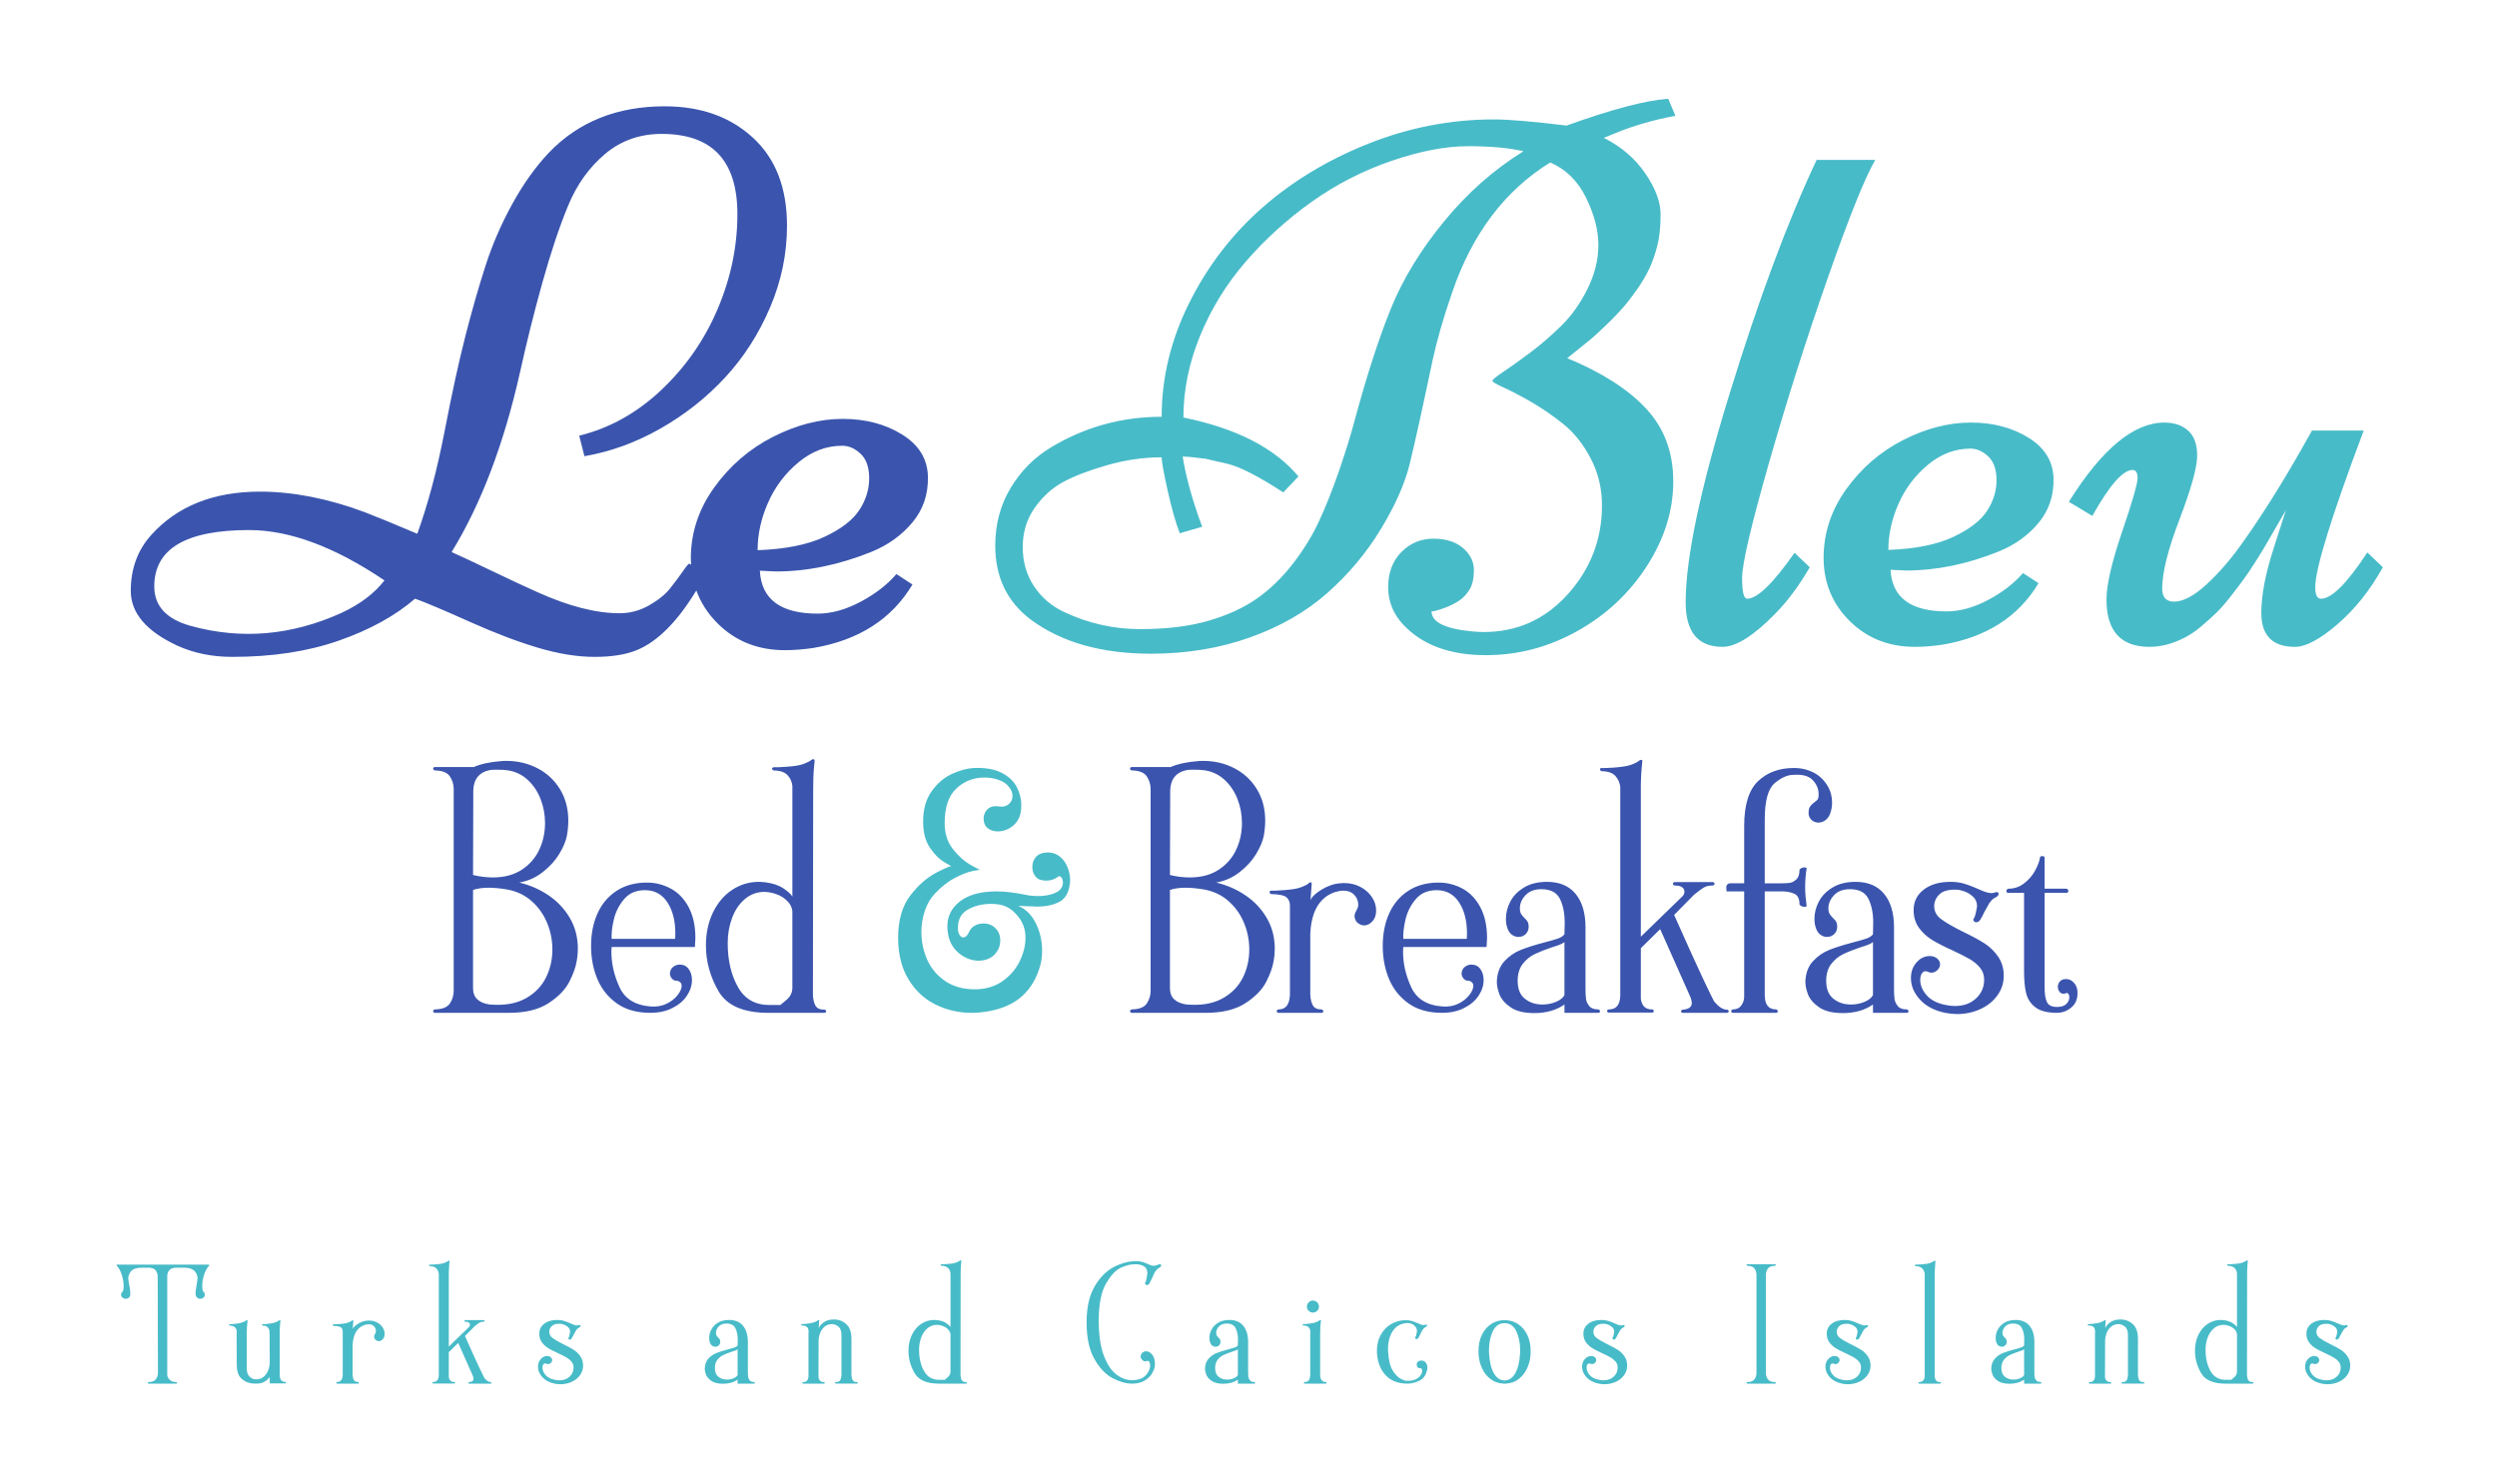
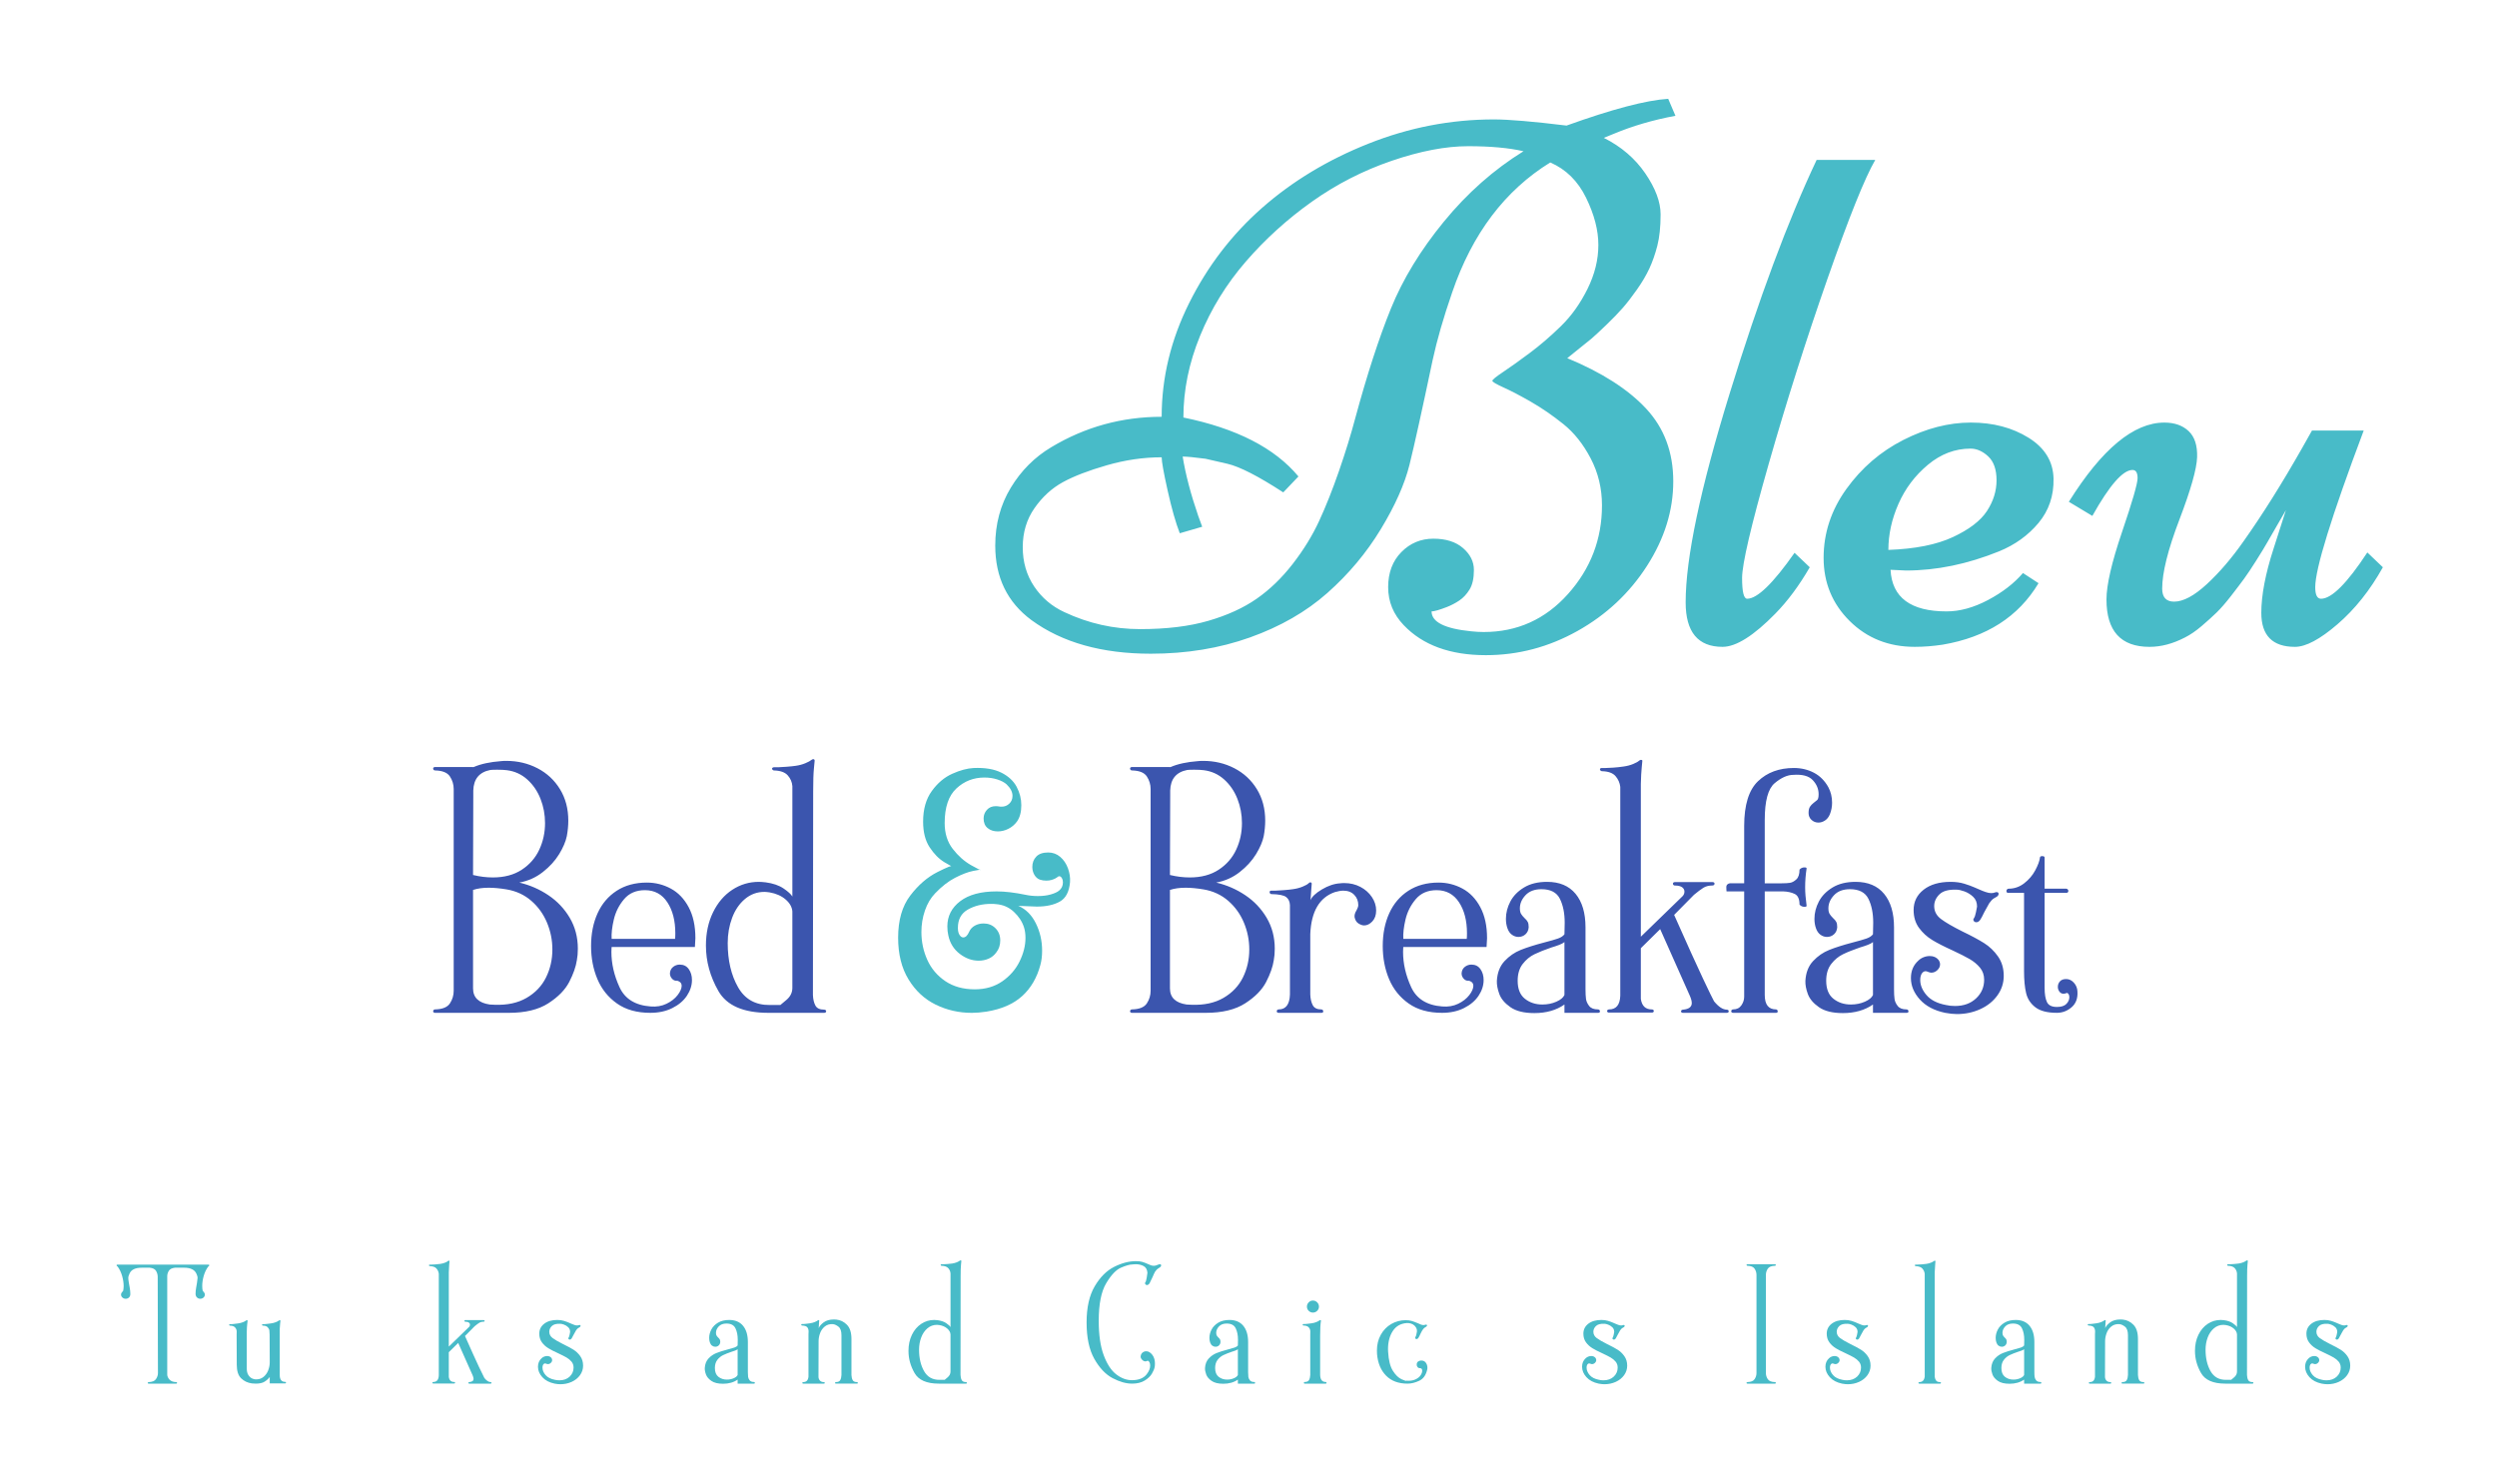
<svg xmlns="http://www.w3.org/2000/svg" width="740" height="440" xml:space="preserve">
  <g>
    <title>Layer 1</title>
    <path fill-rule="nonzero" fill="#48bbc8" id="path18" d="m61.731,374.825c0.188,0 0.282,0.058 0.282,0.177c0,0.071 -0.023,0.152 -0.07,0.247c-0.023,0.022 -0.053,0.041 -0.089,0.053c-0.035,0.01 -0.088,0.054 -0.158,0.122c-0.589,0.801 -1.029,1.718 -1.323,2.752c-0.294,1.036 -0.441,2.023 -0.441,2.966c0,0.587 0.047,1.069 0.142,1.445c0.023,0.071 0.135,0.207 0.334,0.405c0.2,0.202 0.301,0.429 0.301,0.69c0,0.376 -0.136,0.681 -0.406,0.916c-0.271,0.236 -0.594,0.354 -0.971,0.354c-0.352,0 -0.665,-0.124 -0.935,-0.369c-0.271,-0.248 -0.418,-0.595 -0.441,-1.043c0,-0.611 0.058,-1.235 0.176,-1.869l0.247,-1.447c0.118,-0.752 0.177,-1.235 0.177,-1.447c0,-0.282 -0.058,-0.558 -0.177,-0.829c-0.118,-0.269 -0.188,-0.44 -0.211,-0.512c-0.542,-1.128 -1.753,-1.692 -3.634,-1.692l-2.646,0c-0.941,0.094 -1.57,0.418 -1.888,0.969c-0.318,0.554 -0.465,1.124 -0.441,1.711l0,28.933c0,0.541 0.218,1.053 0.653,1.535c0.435,0.482 1.099,0.736 1.993,0.758c0.094,0 0.164,0.024 0.211,0.071c0.047,0.046 0.071,0.105 0.071,0.176c0,0.141 -0.094,0.212 -0.282,0.212l-8.151,0c-0.094,0 -0.165,-0.023 -0.211,-0.071c-0.047,-0.046 -0.071,-0.093 -0.071,-0.141c0,-0.071 0.029,-0.13 0.089,-0.176c0.058,-0.047 0.123,-0.071 0.194,-0.071c1.059,-0.022 1.782,-0.322 2.17,-0.9c0.388,-0.576 0.582,-1.169 0.582,-1.781l-0.07,-28.545c0,-0.587 -0.159,-1.157 -0.477,-1.711c-0.318,-0.552 -0.947,-0.876 -1.888,-0.969l-2.363,0c-1.882,0 -3.082,0.564 -3.599,1.692c-0.141,0.331 -0.242,0.583 -0.299,0.759c-0.059,0.176 -0.089,0.384 -0.089,0.617c0,0.307 0.059,0.802 0.177,1.483c0.118,0.681 0.2,1.141 0.247,1.376c0.117,0.634 0.177,1.258 0.177,1.869c0,0.448 -0.136,0.794 -0.406,1.043c-0.27,0.245 -0.594,0.369 -0.97,0.369c-0.353,0 -0.67,-0.118 -0.952,-0.354c-0.283,-0.234 -0.424,-0.54 -0.424,-0.916c0,-0.26 0.101,-0.488 0.3,-0.69c0.199,-0.198 0.311,-0.334 0.335,-0.405c0.094,-0.517 0.141,-0.976 0.141,-1.376c0,-0.94 -0.147,-1.935 -0.441,-2.981c-0.294,-1.047 -0.735,-1.981 -1.323,-2.806c-0.071,-0.069 -0.124,-0.112 -0.159,-0.122c-0.035,-0.012 -0.065,-0.031 -0.089,-0.053c-0.164,-0.281 -0.094,-0.424 0.212,-0.424l26.886,0" />
    <path fill-rule="nonzero" fill="#48bbc8" id="path20" d="m84.7,409.651c0.047,0.047 0.071,0.105 0.071,0.176c0,0.048 -0.024,0.095 -0.071,0.143c-0.047,0.047 -0.118,0.069 -0.212,0.069l-4.551,0l0,-1.904c-0.401,0.54 -0.912,1.004 -1.535,1.393c-0.623,0.388 -1.499,0.581 -2.628,0.581c-0.189,0 -0.565,-0.023 -1.13,-0.071c-1.246,-0.164 -2.305,-0.664 -3.175,-1.5c-0.87,-0.834 -1.305,-2.192 -1.305,-4.075l-0.036,-8.856c0,-0.07 0.006,-0.357 0.018,-0.864c0.011,-0.505 -0.147,-0.934 -0.476,-1.288c-0.33,-0.353 -0.823,-0.531 -1.482,-0.531c-0.094,0 -0.165,-0.028 -0.212,-0.086c-0.046,-0.058 -0.07,-0.112 -0.07,-0.158c0,-0.047 0.024,-0.094 0.07,-0.143c0.048,-0.047 0.119,-0.069 0.212,-0.069l0.565,0c0.117,0 0.353,-0.025 0.706,-0.071c0.353,-0.047 0.728,-0.093 1.129,-0.143c0.517,-0.069 0.994,-0.193 1.429,-0.369c0.435,-0.178 0.735,-0.335 0.899,-0.476c0.094,-0.095 0.194,-0.129 0.301,-0.105c0.105,0.022 0.158,0.081 0.158,0.175c0,0.072 -0.035,0.383 -0.106,0.936c-0.071,0.554 -0.118,1.359 -0.141,2.417l0,10.726c0,0.871 0.164,1.547 0.494,2.029c0.329,0.483 0.694,0.812 1.094,0.988c0.4,0.176 0.729,0.264 0.988,0.264c0.941,0.048 1.729,-0.188 2.363,-0.704c0.636,-0.519 1.106,-1.171 1.412,-1.959c0.305,-0.788 0.459,-1.583 0.459,-2.383l-0.035,-8.185c0,-0.494 -0.024,-0.911 -0.071,-1.252c-0.047,-0.342 -0.217,-0.664 -0.511,-0.971c-0.294,-0.305 -0.759,-0.461 -1.394,-0.461c-0.071,0 -0.136,-0.028 -0.194,-0.086c-0.059,-0.058 -0.089,-0.112 -0.089,-0.158c0,-0.047 0.023,-0.094 0.07,-0.143c0.047,-0.047 0.118,-0.069 0.212,-0.069l0.565,0c0.117,0 0.353,-0.025 0.706,-0.071c0.353,-0.047 0.729,-0.093 1.129,-0.143c0.517,-0.069 0.993,-0.193 1.429,-0.369c0.435,-0.178 0.735,-0.335 0.9,-0.476c0.094,-0.095 0.194,-0.129 0.3,-0.105c0.106,0.022 0.158,0.081 0.158,0.175c0,0.096 -0.029,0.353 -0.088,0.776c-0.059,0.426 -0.1,0.965 -0.123,1.624l0,13.655c0,1.365 0.529,2.048 1.587,2.048c0.094,0 0.165,0.023 0.212,0.069" />
-     <path fill-rule="nonzero" fill="#48bbc8" id="path22" d="m113.438,396.931c-0.365,0.388 -0.758,0.583 -1.181,0.583c-0.236,0 -0.5,-0.09 -0.794,-0.264c-0.294,-0.178 -0.489,-0.478 -0.582,-0.9c-0.047,-0.307 0.047,-0.648 0.283,-1.024c0.022,-0.047 0.07,-0.147 0.14,-0.299c0.071,-0.155 0.106,-0.301 0.106,-0.443c0,-0.587 -0.194,-1.081 -0.582,-1.481c-0.388,-0.4 -0.913,-0.6 -1.57,-0.6c-0.353,0 -0.765,0.071 -1.235,0.212c-2.211,0.776 -3.387,2.787 -3.528,6.033l0,8.716c0.023,0.612 0.141,1.122 0.352,1.533c0.212,0.413 0.623,0.619 1.235,0.619c0.094,0 0.165,0.028 0.213,0.087c0.047,0.06 0.07,0.124 0.07,0.195c0,0.141 -0.095,0.212 -0.283,0.212l-6.139,0c-0.095,0 -0.165,-0.023 -0.211,-0.071c-0.048,-0.046 -0.071,-0.093 -0.071,-0.141c0,-0.071 0.023,-0.135 0.071,-0.195c0.046,-0.059 0.117,-0.087 0.211,-0.087c1.035,0 1.576,-0.718 1.623,-2.152l0,-12.88c-0.023,-0.516 -0.206,-0.904 -0.547,-1.164c-0.341,-0.258 -1.053,-0.398 -2.135,-0.422c-0.07,0 -0.129,-0.029 -0.176,-0.088c-0.047,-0.059 -0.071,-0.124 -0.071,-0.195c0,-0.141 0.083,-0.212 0.247,-0.212l0.601,0c0.188,0 0.576,-0.024 1.164,-0.071c0.588,-0.046 1.035,-0.093 1.341,-0.14c0.517,-0.072 0.987,-0.195 1.41,-0.372c0.424,-0.174 0.706,-0.333 0.847,-0.476c0.094,-0.093 0.177,-0.14 0.247,-0.14c0.141,0 0.211,0.069 0.211,0.21c0,0.095 -0.018,0.312 -0.053,0.653c-0.035,0.342 -0.077,0.913 -0.123,1.711c0.187,-0.493 0.735,-1.012 1.641,-1.552c0.905,-0.541 1.782,-0.834 2.628,-0.883c0.142,-0.024 0.342,-0.034 0.601,-0.034c0.846,0 1.617,0.181 2.311,0.546c0.694,0.364 1.246,0.854 1.658,1.464c0.411,0.612 0.617,1.259 0.617,1.942c0,0.658 -0.182,1.181 -0.547,1.569" />
    <path fill-rule="nonzero" fill="#48bbc8" id="path24" d="m145.6,409.721c0.047,0.046 0.069,0.105 0.069,0.176c0,0.048 -0.023,0.095 -0.069,0.141c-0.048,0.048 -0.119,0.071 -0.212,0.071l-3.916,0l-2.4,0c-0.095,0 -0.165,-0.023 -0.212,-0.071c-0.048,-0.046 -0.071,-0.093 -0.071,-0.141c0,-0.071 0.029,-0.13 0.088,-0.176c0.059,-0.047 0.124,-0.071 0.195,-0.071c0.847,-0.069 1.269,-0.388 1.269,-0.953c0,-0.281 -0.093,-0.635 -0.281,-1.059l-4.269,-9.596l-2.788,2.752l0,7.303c0.141,1.012 0.67,1.519 1.588,1.519c0.093,0 0.164,0.022 0.212,0.07c0.047,0.047 0.071,0.106 0.071,0.175c0,0.049 -0.024,0.096 -0.071,0.143c-0.048,0.046 -0.119,0.07 -0.212,0.07l-1.588,0l-2.964,0l-1.623,0c-0.095,0 -0.165,-0.024 -0.212,-0.07c-0.047,-0.047 -0.07,-0.094 -0.07,-0.143c0,-0.069 0.029,-0.128 0.087,-0.175c0.059,-0.048 0.124,-0.07 0.194,-0.07c1.035,0 1.576,-0.659 1.623,-1.978l0,-30.096c-0.07,-0.588 -0.299,-1.105 -0.688,-1.554c-0.388,-0.446 -1.041,-0.68 -1.958,-0.705c-0.071,0 -0.136,-0.029 -0.195,-0.087c-0.058,-0.059 -0.088,-0.113 -0.088,-0.16c0,-0.142 0.094,-0.212 0.283,-0.212l0.565,0c0.187,0 0.54,-0.016 1.058,-0.054c0.517,-0.034 1.011,-0.086 1.482,-0.157c0.517,-0.072 0.988,-0.195 1.411,-0.371c0.423,-0.175 0.706,-0.334 0.846,-0.477c0.118,-0.093 0.23,-0.128 0.335,-0.105c0.106,0.024 0.146,0.082 0.123,0.176c0,0.072 -0.03,0.388 -0.089,0.953c-0.058,0.566 -0.1,1.341 -0.123,2.328l0,22.019l6.033,-5.859c0.165,-0.188 0.248,-0.4 0.248,-0.635c0,-0.258 -0.112,-0.47 -0.336,-0.634c-0.223,-0.164 -0.571,-0.248 -1.04,-0.248c-0.095,0 -0.165,-0.028 -0.212,-0.088c-0.048,-0.059 -0.071,-0.123 -0.071,-0.195c0,-0.047 0.023,-0.093 0.071,-0.14c0.047,-0.046 0.117,-0.071 0.212,-0.071l2.823,0l2.611,0c0.093,0 0.164,0.024 0.212,0.071c0.047,0.047 0.071,0.093 0.071,0.14c0,0.189 -0.119,0.283 -0.353,0.283c-0.493,0 -0.917,0.112 -1.269,0.336c-0.353,0.222 -0.801,0.558 -1.341,1.005l-2.859,2.893c1.859,4.188 3.24,7.24 4.145,9.156c0.907,1.917 1.441,3.017 1.607,3.298c0.657,0.8 1.269,1.2 1.835,1.2c0.093,0 0.164,0.024 0.212,0.071" />
    <path fill-rule="nonzero" fill="#48bbc8" id="path26" d="m163.771,396.596c0.657,0.493 1.693,1.095 3.104,1.8c1.271,0.611 2.299,1.164 3.088,1.657c0.788,0.493 1.457,1.137 2.011,1.923c0.553,0.788 0.829,1.724 0.829,2.805c0,1.035 -0.305,1.976 -0.917,2.823c-0.612,0.846 -1.435,1.505 -2.469,1.977c-1.036,0.469 -2.153,0.704 -3.352,0.704c-0.495,0 -1.059,-0.059 -1.695,-0.176c-1.576,-0.329 -2.792,-0.971 -3.651,-1.923c-0.859,-0.951 -1.288,-1.982 -1.288,-3.088c0,-1.034 0.352,-1.869 1.059,-2.505c0.211,-0.21 0.464,-0.376 0.759,-0.493c0.293,-0.117 0.593,-0.178 0.899,-0.178c0.541,0 0.965,0.19 1.271,0.566c0.141,0.21 0.212,0.424 0.212,0.636c0,0.305 -0.129,0.581 -0.388,0.828c-0.26,0.246 -0.553,0.37 -0.883,0.37c-0.117,0 -0.295,-0.046 -0.529,-0.14c-0.095,-0.047 -0.188,-0.072 -0.281,-0.072c-0.165,0 -0.319,0.072 -0.46,0.212c-0.211,0.236 -0.317,0.59 -0.317,1.059c0,0.754 0.307,1.483 0.917,2.188c0.612,0.705 1.54,1.176 2.788,1.41c0.4,0.095 0.835,0.142 1.305,0.142c1.247,0 2.259,-0.366 3.035,-1.093c0.776,-0.73 1.164,-1.623 1.164,-2.681c0,-0.683 -0.2,-1.264 -0.6,-1.749c-0.4,-0.481 -0.893,-0.893 -1.481,-1.234c-0.589,-0.34 -1.412,-0.759 -2.471,-1.252c-1.199,-0.54 -2.175,-1.04 -2.928,-1.5c-0.753,-0.459 -1.388,-1.04 -1.905,-1.747c-0.517,-0.705 -0.776,-1.562 -0.776,-2.574c0,-1.2 0.481,-2.176 1.447,-2.929c0.964,-0.752 2.259,-1.128 3.881,-1.128c0.728,0 1.381,0.086 1.959,0.264c0.575,0.176 1.064,0.353 1.464,0.529c0.4,0.176 0.657,0.288 0.776,0.335c0.259,0.117 0.541,0.229 0.847,0.336c0.305,0.105 0.576,0.159 0.811,0.159c0.212,0 0.4,-0.037 0.565,-0.106c0.047,-0.024 0.117,-0.036 0.212,-0.036c0.188,0 0.281,0.083 0.281,0.247c0,0.165 -0.093,0.305 -0.281,0.424c-0.095,0.046 -0.236,0.129 -0.424,0.246c-0.188,0.119 -0.4,0.34 -0.635,0.671c-0.048,0.069 -0.283,0.495 -0.705,1.271c-0.283,0.586 -0.483,0.964 -0.6,1.128c-0.165,0.236 -0.353,0.354 -0.565,0.354c-0.164,0 -0.288,-0.066 -0.371,-0.193c-0.083,-0.13 -0.076,-0.254 0.019,-0.372c0.117,-0.164 0.217,-0.452 0.3,-0.864c0.081,-0.412 0.135,-0.688 0.159,-0.828c0,-0.589 -0.189,-1.059 -0.565,-1.412c-0.376,-0.354 -0.793,-0.612 -1.252,-0.778c-0.459,-0.164 -0.829,-0.246 -1.111,-0.246c-1.153,-0.047 -1.983,0.176 -2.488,0.67c-0.507,0.495 -0.759,1.059 -0.759,1.694c0,0.753 0.329,1.376 0.988,1.87" />
    <path fill-rule="nonzero" fill="#48bbc8" id="path28" d="m212.903,408.081c0.693,0.554 1.535,0.829 2.523,0.829c0.729,0 1.4,-0.136 2.011,-0.406c0.612,-0.269 1,-0.594 1.165,-0.971l0,-7.62c-0.165,0.139 -0.419,0.276 -0.759,0.404c-0.341,0.131 -0.712,0.255 -1.112,0.372c-0.964,0.329 -1.776,0.652 -2.435,0.969c-0.659,0.317 -1.229,0.789 -1.711,1.412c-0.483,0.624 -0.724,1.428 -0.724,2.416c0,1.178 0.347,2.042 1.041,2.595zm1.359,2.063c-1.481,0 -2.629,-0.282 -3.44,-0.845c-0.812,-0.565 -1.348,-1.201 -1.605,-1.906c-0.26,-0.704 -0.377,-1.34 -0.353,-1.906c0.071,-1.176 0.441,-2.122 1.111,-2.84c0.671,-0.717 1.447,-1.252 2.329,-1.605c0.883,-0.352 1.993,-0.705 3.335,-1.058c0.917,-0.233 1.593,-0.43 2.029,-0.581c0.435,-0.152 0.745,-0.359 0.935,-0.618l0.035,-1.658c0,-1.366 -0.229,-2.511 -0.688,-3.44c-0.459,-0.931 -1.347,-1.393 -2.664,-1.393c-0.988,0 -1.752,0.288 -2.293,0.863c-0.541,0.577 -0.812,1.207 -0.812,1.888c0,0.353 0.059,0.624 0.177,0.812c0.093,0.165 0.257,0.365 0.493,0.6c0.212,0.188 0.365,0.371 0.459,0.546c0.095,0.178 0.141,0.43 0.141,0.759c-0.024,0.424 -0.176,0.766 -0.459,1.024c-0.283,0.259 -0.624,0.388 -1.023,0.388c-0.329,0 -0.641,-0.107 -0.936,-0.317c-0.293,-0.212 -0.511,-0.531 -0.652,-0.953c-0.141,-0.401 -0.212,-0.847 -0.212,-1.342c0,-0.847 0.212,-1.676 0.636,-2.486c0.423,-0.812 1.081,-1.487 1.976,-2.03c0.892,-0.54 1.999,-0.81 3.316,-0.81c1.787,0 3.157,0.576 4.111,1.728c0.952,1.153 1.429,2.764 1.429,4.834l0,8.927c0,0.564 0.023,1.023 0.069,1.375c0.047,0.353 0.2,0.695 0.46,1.024c0.257,0.329 0.681,0.495 1.269,0.495c0.093,0 0.164,0.028 0.212,0.087c0.047,0.06 0.071,0.124 0.071,0.195c0,0.141 -0.095,0.212 -0.283,0.212l-4.833,0l0,-1.199c-1.177,0.823 -2.624,1.233 -4.34,1.233" />
    <path fill-rule="nonzero" fill="#48bbc8" id="path30" d="m239.629,394.62c0,-0.493 -0.129,-0.9 -0.388,-1.217c-0.259,-0.319 -0.765,-0.488 -1.517,-0.512c-0.093,0 -0.164,-0.029 -0.212,-0.088c-0.047,-0.057 -0.071,-0.111 -0.071,-0.159c0,-0.141 0.095,-0.212 0.283,-0.212l0.565,0c0.117,0 0.347,-0.022 0.687,-0.07c0.341,-0.047 0.7,-0.094 1.077,-0.142c0.517,-0.07 0.988,-0.193 1.411,-0.369c0.424,-0.177 0.717,-0.336 0.883,-0.477c0.071,-0.069 0.153,-0.106 0.247,-0.106c0.047,0 0.093,0.018 0.141,0.052c0.047,0.037 0.059,0.09 0.035,0.159c0,0.049 -0.017,0.255 -0.052,0.619c-0.036,0.365 -0.065,0.888 -0.088,1.569c0.211,-0.564 0.699,-1.135 1.464,-1.711c0.764,-0.576 1.781,-0.865 3.052,-0.865c0.305,0 0.54,0.013 0.705,0.036c1.2,0.119 2.245,0.629 3.14,1.535c0.895,0.907 1.341,2.31 1.341,4.216l0,10.092l0,0.564c0.023,0.612 0.141,1.117 0.352,1.517c0.212,0.4 0.636,0.6 1.271,0.6c0.093,0 0.164,0.024 0.212,0.071c0.047,0.046 0.071,0.105 0.071,0.176c0,0.048 -0.024,0.095 -0.071,0.141c-0.048,0.048 -0.119,0.071 -0.212,0.071l-6.209,0c-0.095,0 -0.165,-0.023 -0.212,-0.071c-0.048,-0.046 -0.071,-0.093 -0.071,-0.141c0,-0.071 0.029,-0.13 0.088,-0.176c0.059,-0.047 0.124,-0.071 0.195,-0.071c0.635,0 1.059,-0.2 1.269,-0.6c0.212,-0.4 0.329,-0.905 0.353,-1.517l0,-11.749c0,-1.246 -0.295,-2.098 -0.883,-2.557c-0.588,-0.46 -1.152,-0.712 -1.693,-0.758c-0.941,-0.049 -1.729,0.187 -2.364,0.705c-0.635,0.519 -1.1,1.177 -1.393,1.974c-0.295,0.802 -0.441,1.602 -0.441,2.4l-0.035,10.515c0,0.423 0.135,0.795 0.405,1.112c0.269,0.318 0.664,0.476 1.181,0.476c0.095,0 0.164,0.024 0.212,0.071c0.047,0.046 0.071,0.105 0.071,0.176c0,0.048 -0.024,0.095 -0.071,0.141c-0.048,0.048 -0.117,0.071 -0.212,0.071l-1.587,0l-0.036,0l-2.928,0l-1.553,0c-0.188,0 -0.281,-0.071 -0.281,-0.212c0,-0.071 0.029,-0.13 0.088,-0.176c0.059,-0.047 0.124,-0.071 0.193,-0.071c0.941,0 1.459,-0.541 1.553,-1.622l0,-0.495l0,-0.247l0,-11.785l0.035,-0.881" />
    <path fill-rule="nonzero" fill="#48bbc8" id="path32" d="m279.959,408.98c0,0 0.288,-0.24 0.864,-0.724c0.576,-0.481 0.865,-1.063 0.865,-1.745l0,-11.009c-0.048,-0.634 -0.371,-1.21 -0.971,-1.728c-0.6,-0.518 -1.371,-0.859 -2.312,-1.023c-0.329,-0.048 -0.576,-0.07 -0.74,-0.07c-1.059,0 -1.995,0.341 -2.805,1.021c-0.812,0.684 -1.429,1.59 -1.852,2.719c-0.424,1.128 -0.636,2.34 -0.636,3.633c0,2.493 0.495,4.611 1.483,6.352c0.988,1.74 2.516,2.599 4.587,2.575l0.176,0c0.893,0 1.341,0 1.341,0zm6.527,0.742c0.047,0.046 0.072,0.105 0.072,0.176c0,0.048 -0.025,0.095 -0.072,0.141c-0.047,0.048 -0.117,0.071 -0.211,0.071l-1.624,0l-6.421,0c-3.599,0 -5.999,-1.047 -7.197,-3.14c-1.2,-2.093 -1.8,-4.28 -1.8,-6.563c0,-1.788 0.341,-3.381 1.023,-4.781c0.683,-1.399 1.607,-2.482 2.771,-3.247c1.164,-0.764 2.44,-1.145 3.828,-1.145c0.235,0 0.565,0.022 0.988,0.071c1.059,0.14 1.917,0.434 2.576,0.881c0.659,0.448 1.081,0.836 1.271,1.165l0,-15.915c-0.048,-0.587 -0.271,-1.105 -0.671,-1.552c-0.401,-0.446 -1.059,-0.683 -1.976,-0.705c-0.071,0 -0.136,-0.029 -0.195,-0.09c-0.059,-0.058 -0.088,-0.11 -0.088,-0.158c0,-0.047 0.023,-0.093 0.071,-0.14c0.047,-0.047 0.117,-0.071 0.212,-0.071l0.599,0c0.189,0 0.584,-0.022 1.183,-0.07c0.6,-0.047 1.052,-0.094 1.359,-0.142c0.493,-0.07 0.953,-0.195 1.376,-0.369c0.423,-0.177 0.717,-0.336 0.883,-0.477c0.093,-0.071 0.176,-0.106 0.247,-0.106c0.141,0 0.212,0.071 0.212,0.211c0,0.071 -0.036,0.453 -0.107,1.148c-0.069,0.693 -0.105,1.793 -0.105,3.299l-0.036,28.756l0,0.564c0.024,0.612 0.141,1.117 0.353,1.517c0.212,0.4 0.636,0.6 1.271,0.6c0.093,0 0.164,0.024 0.211,0.071" />
    <path fill-rule="nonzero" fill="#48bbc8" id="path34" d="m343.752,375.637c-0.143,0.094 -0.295,0.193 -0.46,0.3c-0.164,0.105 -0.317,0.224 -0.459,0.353c-0.14,0.129 -0.317,0.347 -0.528,0.652c-0.189,0.329 -0.436,0.86 -0.741,1.588c-0.472,1.036 -0.765,1.646 -0.883,1.833c-0.235,0.353 -0.493,0.531 -0.776,0.531c-0.212,0 -0.377,-0.093 -0.493,-0.283c-0.119,-0.188 -0.119,-0.354 0,-0.493c0.164,-0.212 0.305,-0.676 0.423,-1.395c0.117,-0.716 0.188,-1.204 0.212,-1.464c-0.071,-0.964 -0.448,-1.628 -1.129,-1.993c-0.683,-0.364 -1.447,-0.547 -2.293,-0.547c-0.283,0 -0.517,0.012 -0.705,0.035c-0.189,0.024 -0.307,0.036 -0.353,0.036c-0.753,0 -1.865,0.312 -3.335,0.935c-1.471,0.624 -2.94,2.17 -4.411,4.639c-1.469,2.47 -2.205,6.176 -2.205,11.115c0,4.188 0.495,7.6 1.483,10.233c0.988,2.635 2.228,4.523 3.723,5.663c1.493,1.142 3.04,1.712 4.64,1.712c1.976,0 3.423,-0.576 4.34,-1.729c0.705,-0.893 1.059,-1.766 1.059,-2.61c0,-0.4 -0.077,-0.735 -0.231,-1.006c-0.153,-0.27 -0.312,-0.407 -0.476,-0.407c-0.071,0 -0.176,0.024 -0.317,0.071c-0.095,0.071 -0.224,0.107 -0.388,0.107c-0.353,0 -0.688,-0.171 -1.005,-0.512c-0.317,-0.341 -0.453,-0.676 -0.407,-1.007c0.071,-0.493 0.265,-0.863 0.583,-1.11c0.317,-0.247 0.676,-0.371 1.076,-0.371c0.376,0 0.693,0.095 0.953,0.283c0.493,0.305 0.887,0.746 1.181,1.322c0.293,0.578 0.441,1.252 0.441,2.028c0,0.425 -0.024,0.755 -0.071,0.99c-0.095,0.563 -0.364,1.229 -0.812,1.993c-0.447,0.764 -1.164,1.453 -2.152,2.064c-0.988,0.612 -2.235,0.917 -3.74,0.917c-1.788,0 -3.717,-0.547 -5.787,-1.64c-2.069,-1.095 -3.869,-2.993 -5.399,-5.699c-1.529,-2.706 -2.293,-6.304 -2.293,-10.796c0,-4.422 0.8,-7.993 2.4,-10.711c1.599,-2.716 3.523,-4.639 5.768,-5.768c2.247,-1.129 4.393,-1.693 6.44,-1.693c0.776,0 1.416,0.076 1.923,0.228c0.505,0.155 1.076,0.372 1.711,0.655c0.072,0.022 0.271,0.112 0.601,0.264c0.328,0.153 0.669,0.229 1.023,0.229c0.447,0 0.94,-0.129 1.481,-0.388c0.095,-0.047 0.212,-0.071 0.353,-0.071c0.259,0 0.388,0.118 0.388,0.354c0,0.21 -0.119,0.398 -0.352,0.564" />
    <path fill-rule="nonzero" fill="#48bbc8" id="path36" d="m361.151,408.081c0.695,0.554 1.536,0.829 2.523,0.829c0.729,0 1.4,-0.136 2.012,-0.406c0.612,-0.269 1,-0.594 1.164,-0.971l0,-7.62c-0.164,0.139 -0.417,0.276 -0.759,0.404c-0.34,0.131 -0.711,0.255 -1.111,0.372c-0.965,0.329 -1.777,0.652 -2.435,0.969c-0.659,0.317 -1.229,0.789 -1.712,1.412c-0.481,0.624 -0.723,1.428 -0.723,2.416c0,1.178 0.347,2.042 1.04,2.595zm1.359,2.063c-1.481,0 -2.628,-0.282 -3.44,-0.845c-0.812,-0.565 -1.347,-1.201 -1.605,-1.906c-0.259,-0.704 -0.376,-1.34 -0.353,-1.906c0.071,-1.176 0.441,-2.122 1.112,-2.84c0.671,-0.717 1.447,-1.252 2.329,-1.605c0.881,-0.352 1.993,-0.705 3.335,-1.058c0.917,-0.233 1.592,-0.43 2.028,-0.581c0.435,-0.152 0.747,-0.359 0.935,-0.618l0.036,-1.658c0,-1.366 -0.229,-2.511 -0.689,-3.44c-0.457,-0.931 -1.345,-1.393 -2.663,-1.393c-0.988,0 -1.753,0.288 -2.293,0.863c-0.543,0.577 -0.812,1.207 -0.812,1.888c0,0.353 0.059,0.624 0.176,0.812c0.093,0.165 0.259,0.365 0.495,0.6c0.211,0.188 0.364,0.371 0.459,0.546c0.093,0.178 0.14,0.43 0.14,0.759c-0.023,0.424 -0.176,0.766 -0.457,1.024c-0.283,0.259 -0.624,0.388 -1.024,0.388c-0.329,0 -0.641,-0.107 -0.935,-0.317c-0.295,-0.212 -0.512,-0.531 -0.653,-0.953c-0.14,-0.401 -0.211,-0.847 -0.211,-1.342c0,-0.847 0.211,-1.676 0.635,-2.486c0.423,-0.812 1.081,-1.487 1.976,-2.03c0.893,-0.54 1.999,-0.81 3.316,-0.81c1.788,0 3.159,0.576 4.111,1.728c0.953,1.153 1.429,2.764 1.429,4.834l0,8.927c0,0.564 0.023,1.023 0.071,1.375c0.047,0.353 0.2,0.695 0.459,1.024c0.259,0.329 0.681,0.495 1.271,0.495c0.093,0 0.164,0.028 0.211,0.087c0.048,0.06 0.071,0.124 0.071,0.195c0,0.141 -0.093,0.212 -0.281,0.212l-4.835,0l0,-1.199c-1.176,0.823 -2.623,1.233 -4.34,1.233" />
    <path fill-rule="nonzero" fill="#48bbc8" id="path38" d="m387.844,388.533c-0.353,-0.34 -0.531,-0.759 -0.531,-1.252c0,-0.495 0.177,-0.917 0.531,-1.271c0.352,-0.353 0.764,-0.529 1.235,-0.529c0.495,0 0.917,0.176 1.271,0.529c0.352,0.354 0.528,0.776 0.528,1.271c0,0.493 -0.176,0.912 -0.528,1.252c-0.353,0.341 -0.776,0.512 -1.271,0.512c-0.471,0 -0.883,-0.171 -1.235,-0.512zm5.011,21.083c0.093,0 0.164,0.028 0.211,0.087c0.047,0.06 0.072,0.124 0.072,0.195c0,0.048 -0.025,0.095 -0.072,0.141c-0.047,0.048 -0.117,0.071 -0.211,0.071l-6.175,0c-0.095,0 -0.165,-0.023 -0.212,-0.071c-0.048,-0.046 -0.071,-0.093 -0.071,-0.141c0,-0.071 0.023,-0.135 0.071,-0.195c0.047,-0.059 0.117,-0.087 0.212,-0.087c0.633,0 1.059,-0.2 1.269,-0.6c0.212,-0.4 0.329,-0.894 0.353,-1.483l0,-11.96c0,-0.072 0.004,-0.36 0.017,-0.866c0.012,-0.505 -0.147,-0.934 -0.476,-1.288c-0.329,-0.351 -0.836,-0.529 -1.517,-0.529c-0.093,0 -0.164,-0.029 -0.212,-0.088c-0.047,-0.057 -0.071,-0.111 -0.071,-0.159c0,-0.046 0.024,-0.093 0.071,-0.141c0.048,-0.047 0.119,-0.071 0.212,-0.071l0.564,0c0.117,0 0.353,-0.022 0.705,-0.07c0.353,-0.047 0.729,-0.094 1.129,-0.142c0.519,-0.07 0.988,-0.193 1.412,-0.369c0.423,-0.177 0.717,-0.336 0.883,-0.477c0.093,-0.093 0.193,-0.128 0.299,-0.106c0.105,0.024 0.159,0.083 0.159,0.176c-0.165,0.988 -0.247,2.481 -0.247,4.481l0,11.608c0.047,1.388 0.588,2.083 1.624,2.083" />
    <path fill-rule="nonzero" fill="#48bbc8" id="path40" d="m422.544,403.9c0.319,0.422 0.477,0.929 0.477,1.517c0,0.259 -0.036,0.493 -0.108,0.705c-0.376,1.552 -1.163,2.606 -2.363,3.158c-1.2,0.553 -2.341,0.829 -3.423,0.829c-2.681,0 -4.799,-0.788 -6.351,-2.364c-1.553,-1.576 -2.447,-3.705 -2.683,-6.385c-0.023,-0.236 -0.035,-0.589 -0.035,-1.058c0,-1.742 0.383,-3.301 1.147,-4.676c0.765,-1.375 1.8,-2.44 3.104,-3.194c1.307,-0.751 2.723,-1.128 4.253,-1.128c0.705,0 1.311,0.076 1.816,0.228c0.507,0.155 1.124,0.384 1.853,0.688c0.283,0.142 0.565,0.266 0.847,0.371c0.283,0.107 0.541,0.16 0.776,0.16c0.165,0 0.352,-0.036 0.564,-0.107c0.048,-0.022 0.117,-0.036 0.213,-0.036c0.187,0 0.28,0.084 0.28,0.248c0,0.141 -0.093,0.27 -0.28,0.387c-0.119,0.069 -0.267,0.166 -0.441,0.283c-0.177,0.117 -0.372,0.33 -0.583,0.635c-0.141,0.189 -0.365,0.598 -0.671,1.234c-0.071,0.142 -0.171,0.354 -0.3,0.635c-0.129,0.282 -0.229,0.458 -0.3,0.529c-0.164,0.236 -0.341,0.354 -0.529,0.354c-0.165,0 -0.288,-0.071 -0.371,-0.213c-0.081,-0.141 -0.076,-0.27 0.019,-0.388c0.117,-0.141 0.217,-0.417 0.299,-0.829c0.083,-0.41 0.136,-0.687 0.159,-0.829c0.024,-0.4 -0.035,-0.735 -0.175,-1.005c-0.143,-0.271 -0.331,-0.523 -0.565,-0.759c-0.329,-0.304 -0.705,-0.512 -1.129,-0.617c-0.423,-0.106 -0.789,-0.147 -1.093,-0.124c-1.835,0.118 -3.229,0.9 -4.181,2.346c-0.953,1.447 -1.429,3.254 -1.429,5.418l0.035,0.81c0.143,2.471 0.612,4.335 1.412,5.592c0.799,1.26 1.664,2.094 2.593,2.505c0.928,0.412 1.393,0.546 1.393,0.407c0.143,0.022 0.353,0.034 0.636,0.034c0.845,0 1.581,-0.158 2.205,-0.476c0.623,-0.317 1.087,-0.705 1.393,-1.164c0.305,-0.46 0.459,-0.9 0.459,-1.324c0,-0.212 -0.036,-0.388 -0.105,-0.529c-0.048,-0.071 -0.129,-0.128 -0.248,-0.178c-0.117,-0.046 -0.211,-0.069 -0.281,-0.069c-0.283,0.022 -0.525,-0.076 -0.724,-0.301c-0.2,-0.224 -0.288,-0.475 -0.264,-0.758c0,-0.4 0.135,-0.7 0.405,-0.9c0.271,-0.2 0.583,-0.3 0.936,-0.3c0.587,0 1.04,0.212 1.357,0.636" />
-     <path fill-rule="nonzero" fill="#48bbc8" id="path42" d="m450.507,400.231c0,-2.142 -0.376,-4.018 -1.129,-5.63c-0.752,-1.61 -1.916,-2.416 -3.493,-2.416c-1.576,0 -2.74,0.805 -3.492,2.416c-0.753,1.612 -1.129,3.488 -1.129,5.63c0,0.493 0.012,0.857 0.036,1.093c0.164,2.493 0.652,4.423 1.463,5.786c0.813,1.366 1.853,2.045 3.123,2.045c1.271,0 2.312,-0.68 3.124,-2.045c0.811,-1.363 1.299,-3.293 1.464,-5.786c0.023,-0.236 0.035,-0.6 0.035,-1.093zm-0.741,-7.852c1.176,0.741 2.111,1.807 2.805,3.195c0.693,1.388 1.041,2.998 1.041,4.833c0,0.705 -0.024,1.236 -0.071,1.586c-0.119,1.295 -0.471,2.547 -1.059,3.757c-0.588,1.213 -1.411,2.225 -2.469,3.036c-1.059,0.811 -2.341,1.252 -3.847,1.323l-0.283,0l-0.245,0c-1.507,-0.071 -2.795,-0.512 -3.864,-1.323c-1.072,-0.81 -1.895,-1.822 -2.469,-3.036c-0.577,-1.21 -0.936,-2.463 -1.077,-3.757c-0.047,-0.704 -0.071,-1.21 -0.071,-1.517c0,-1.857 0.347,-3.487 1.04,-4.887c0.695,-1.397 1.629,-2.469 2.807,-3.21c1.176,-0.74 2.469,-1.098 3.88,-1.075c1.412,-0.024 2.705,0.334 3.881,1.075" />
    <path fill-rule="nonzero" fill="#48bbc8" id="path44" d="m473.195,396.596c0.659,0.493 1.693,1.095 3.105,1.8c1.269,0.611 2.297,1.164 3.087,1.657c0.788,0.493 1.459,1.137 2.011,1.923c0.553,0.788 0.829,1.724 0.829,2.805c0,1.035 -0.307,1.976 -0.917,2.823c-0.612,0.846 -1.436,1.505 -2.469,1.977c-1.036,0.469 -2.152,0.704 -3.353,0.704c-0.493,0 -1.059,-0.059 -1.692,-0.176c-1.577,-0.329 -2.795,-0.971 -3.653,-1.923c-0.859,-0.951 -1.287,-1.982 -1.287,-3.088c0,-1.034 0.352,-1.869 1.059,-2.505c0.212,-0.21 0.463,-0.376 0.759,-0.493c0.293,-0.117 0.593,-0.178 0.9,-0.178c0.54,0 0.963,0.19 1.269,0.566c0.14,0.21 0.212,0.424 0.212,0.636c0,0.305 -0.131,0.581 -0.388,0.828c-0.259,0.246 -0.553,0.37 -0.883,0.37c-0.119,0 -0.295,-0.046 -0.529,-0.14c-0.095,-0.047 -0.188,-0.072 -0.283,-0.072c-0.165,0 -0.317,0.072 -0.457,0.212c-0.212,0.236 -0.317,0.59 -0.317,1.059c0,0.754 0.304,1.483 0.916,2.188c0.612,0.705 1.54,1.176 2.788,1.41c0.4,0.095 0.835,0.142 1.305,0.142c1.247,0 2.259,-0.366 3.035,-1.093c0.776,-0.73 1.164,-1.623 1.164,-2.681c0,-0.683 -0.2,-1.264 -0.6,-1.749c-0.4,-0.481 -0.893,-0.893 -1.483,-1.234c-0.587,-0.34 -1.409,-0.759 -2.468,-1.252c-1.201,-0.54 -2.177,-1.04 -2.931,-1.5c-0.752,-0.459 -1.388,-1.04 -1.904,-1.747c-0.517,-0.705 -0.776,-1.562 -0.776,-2.574c0,-1.2 0.481,-2.176 1.447,-2.929c0.964,-0.752 2.257,-1.128 3.881,-1.128c0.729,0 1.381,0.086 1.959,0.264c0.575,0.176 1.063,0.353 1.463,0.529c0.4,0.176 0.659,0.288 0.776,0.335c0.26,0.117 0.541,0.229 0.848,0.336c0.304,0.105 0.576,0.159 0.811,0.159c0.212,0 0.4,-0.037 0.565,-0.106c0.047,-0.024 0.117,-0.036 0.211,-0.036c0.189,0 0.283,0.083 0.283,0.247c0,0.165 -0.093,0.305 -0.283,0.424c-0.093,0.046 -0.235,0.129 -0.423,0.246c-0.189,0.119 -0.4,0.34 -0.636,0.671c-0.047,0.069 -0.281,0.495 -0.705,1.271c-0.281,0.586 -0.481,0.964 -0.599,1.128c-0.165,0.236 -0.353,0.354 -0.565,0.354c-0.164,0 -0.288,-0.066 -0.369,-0.193c-0.084,-0.13 -0.077,-0.254 0.016,-0.372c0.117,-0.164 0.217,-0.452 0.3,-0.864c0.083,-0.412 0.136,-0.688 0.159,-0.828c0,-0.589 -0.187,-1.059 -0.564,-1.412c-0.376,-0.354 -0.793,-0.612 -1.252,-0.778c-0.459,-0.164 -0.829,-0.246 -1.112,-0.246c-1.152,-0.047 -1.981,0.176 -2.487,0.67c-0.507,0.495 -0.76,1.059 -0.76,1.694c0,0.753 0.329,1.376 0.989,1.87" />
    <path fill-rule="nonzero" fill="#48bbc8" id="path46" d="m526.225,409.721c0.047,0.046 0.071,0.105 0.071,0.176c0,0.048 -0.024,0.095 -0.071,0.141c-0.047,0.048 -0.119,0.071 -0.212,0.071l-8.151,0c-0.095,0 -0.165,-0.023 -0.212,-0.071c-0.047,-0.046 -0.071,-0.093 -0.071,-0.141c0,-0.071 0.029,-0.13 0.089,-0.176c0.059,-0.047 0.124,-0.071 0.193,-0.071c1.059,-0.022 1.771,-0.317 2.135,-0.883c0.364,-0.564 0.547,-1.164 0.547,-1.798l0,-29.108c0,-0.636 -0.183,-1.236 -0.547,-1.8c-0.364,-0.566 -1.076,-0.86 -2.135,-0.883c-0.069,0 -0.135,-0.029 -0.193,-0.09c-0.06,-0.058 -0.089,-0.11 -0.089,-0.158c0,-0.047 0.024,-0.093 0.071,-0.14c0.047,-0.047 0.117,-0.071 0.212,-0.071l8.151,0c0.093,0 0.165,0.024 0.212,0.071c0.047,0.047 0.071,0.093 0.071,0.14c0,0.048 -0.024,0.1 -0.071,0.158c-0.047,0.06 -0.119,0.09 -0.212,0.09c-1.059,0.022 -1.769,0.317 -2.135,0.883c-0.364,0.564 -0.547,1.164 -0.547,1.8l0,29.108c0,0.635 0.183,1.235 0.547,1.798c0.365,0.566 1.076,0.86 2.135,0.883c0.093,0 0.165,0.024 0.212,0.071" />
    <path fill-rule="nonzero" fill="#48bbc8" id="path48" d="m545.312,396.596c0.659,0.493 1.695,1.095 3.107,1.8c1.269,0.611 2.297,1.164 3.087,1.657c0.788,0.493 1.459,1.137 2.011,1.923c0.553,0.788 0.829,1.724 0.829,2.805c0,1.035 -0.307,1.976 -0.917,2.823c-0.612,0.846 -1.436,1.505 -2.469,1.977c-1.036,0.469 -2.153,0.704 -3.353,0.704c-0.493,0 -1.059,-0.059 -1.692,-0.176c-1.577,-0.329 -2.795,-0.971 -3.653,-1.923c-0.859,-0.951 -1.288,-1.982 -1.288,-3.088c0,-1.034 0.353,-1.869 1.059,-2.505c0.213,-0.21 0.464,-0.376 0.76,-0.493c0.293,-0.117 0.593,-0.178 0.9,-0.178c0.54,0 0.963,0.19 1.269,0.566c0.14,0.21 0.212,0.424 0.212,0.636c0,0.305 -0.131,0.581 -0.388,0.828c-0.259,0.246 -0.553,0.37 -0.883,0.37c-0.119,0 -0.295,-0.046 -0.529,-0.14c-0.095,-0.047 -0.188,-0.072 -0.283,-0.072c-0.165,0 -0.317,0.072 -0.457,0.212c-0.213,0.236 -0.319,0.59 -0.319,1.059c0,0.754 0.305,1.483 0.917,2.188c0.612,0.705 1.54,1.176 2.788,1.41c0.4,0.095 0.835,0.142 1.305,0.142c1.247,0 2.257,-0.366 3.035,-1.093c0.776,-0.73 1.164,-1.623 1.164,-2.681c0,-0.683 -0.2,-1.264 -0.6,-1.749c-0.4,-0.481 -0.895,-0.893 -1.483,-1.234c-0.587,-0.34 -1.411,-0.759 -2.469,-1.252c-1.2,-0.54 -2.176,-1.04 -2.929,-1.5c-0.752,-0.459 -1.388,-1.04 -1.904,-1.747c-0.517,-0.705 -0.776,-1.562 -0.776,-2.574c0,-1.2 0.481,-2.176 1.445,-2.929c0.965,-0.752 2.259,-1.128 3.883,-1.128c0.729,0 1.381,0.086 1.957,0.264c0.576,0.176 1.064,0.353 1.464,0.529c0.4,0.176 0.659,0.288 0.776,0.335c0.259,0.117 0.541,0.229 0.848,0.336c0.304,0.105 0.575,0.159 0.811,0.159c0.212,0 0.4,-0.037 0.565,-0.106c0.047,-0.024 0.117,-0.036 0.211,-0.036c0.189,0 0.283,0.083 0.283,0.247c0,0.165 -0.093,0.305 -0.283,0.424c-0.093,0.046 -0.236,0.129 -0.423,0.246c-0.189,0.119 -0.4,0.34 -0.636,0.671c-0.047,0.069 -0.281,0.495 -0.705,1.271c-0.281,0.586 -0.481,0.964 -0.599,1.128c-0.165,0.236 -0.353,0.354 -0.565,0.354c-0.164,0 -0.288,-0.066 -0.369,-0.193c-0.084,-0.13 -0.077,-0.254 0.016,-0.372c0.117,-0.164 0.217,-0.452 0.3,-0.864c0.083,-0.412 0.135,-0.688 0.159,-0.828c0,-0.589 -0.188,-1.059 -0.564,-1.412c-0.376,-0.354 -0.795,-0.612 -1.252,-0.778c-0.459,-0.164 -0.829,-0.246 -1.112,-0.246c-1.152,-0.047 -1.983,0.176 -2.487,0.67c-0.507,0.495 -0.76,1.059 -0.76,1.694c0,0.753 0.329,1.376 0.988,1.87" />
    <path fill-rule="nonzero" fill="#48bbc8" id="path50" d="m575.163,409.721c0.047,0.046 0.072,0.105 0.072,0.176c0,0.048 -0.025,0.095 -0.072,0.141c-0.047,0.048 -0.117,0.071 -0.211,0.071l-1.589,0l-0.035,0l-2.893,0l-0.035,0l-1.588,0c-0.095,0 -0.165,-0.023 -0.212,-0.071c-0.047,-0.046 -0.071,-0.093 -0.071,-0.141c0,-0.071 0.029,-0.13 0.089,-0.176c0.059,-0.047 0.124,-0.071 0.193,-0.071c0.917,0 1.447,-0.541 1.588,-1.622l0,-30.485c-0.071,-0.588 -0.307,-1.105 -0.705,-1.554c-0.4,-0.446 -1.059,-0.68 -1.976,-0.705c-0.071,0 -0.129,-0.029 -0.177,-0.087c-0.047,-0.059 -0.071,-0.113 -0.071,-0.16c0,-0.142 0.084,-0.212 0.248,-0.212l0.599,0c0.189,0 0.589,-0.023 1.201,-0.071c0.611,-0.047 1.059,-0.093 1.34,-0.14c0.517,-0.072 0.988,-0.195 1.411,-0.371c0.425,-0.175 0.705,-0.334 0.848,-0.477c0.117,-0.069 0.211,-0.105 0.281,-0.105c0.047,0 0.093,0.017 0.141,0.053c0.047,0.036 0.059,0.088 0.036,0.157c0,0.072 -0.024,0.379 -0.071,0.919c-0.048,0.541 -0.095,1.329 -0.143,2.364l0,30.943c0.072,0.472 0.217,0.848 0.441,1.131c0.224,0.281 0.607,0.422 1.148,0.422c0.093,0 0.164,0.024 0.211,0.071" />
    <path fill-rule="nonzero" fill="#48bbc8" id="path52" d="m594.164,408.081c0.693,0.554 1.533,0.829 2.523,0.829c0.728,0 1.399,-0.136 2.011,-0.406c0.611,-0.269 0.999,-0.594 1.164,-0.971l0,-7.62c-0.165,0.139 -0.417,0.276 -0.759,0.404c-0.341,0.131 -0.711,0.255 -1.111,0.372c-0.964,0.329 -1.776,0.652 -2.435,0.969c-0.659,0.317 -1.229,0.789 -1.711,1.412c-0.484,0.624 -0.724,1.428 -0.724,2.416c0,1.178 0.348,2.042 1.041,2.595zm1.359,2.063c-1.483,0 -2.629,-0.282 -3.441,-0.845c-0.811,-0.565 -1.345,-1.201 -1.605,-1.906c-0.259,-0.704 -0.376,-1.34 -0.352,-1.906c0.071,-1.176 0.441,-2.122 1.112,-2.84c0.669,-0.717 1.447,-1.252 2.328,-1.605c0.881,-0.352 1.993,-0.705 3.335,-1.058c0.916,-0.233 1.592,-0.43 2.028,-0.581c0.435,-0.152 0.747,-0.359 0.935,-0.618l0.036,-1.658c0,-1.366 -0.229,-2.511 -0.688,-3.44c-0.459,-0.931 -1.348,-1.393 -2.664,-1.393c-0.988,0 -1.752,0.288 -2.293,0.863c-0.541,0.577 -0.812,1.207 -0.812,1.888c0,0.353 0.059,0.624 0.177,0.812c0.093,0.165 0.257,0.365 0.493,0.6c0.212,0.188 0.364,0.371 0.459,0.546c0.093,0.178 0.141,0.43 0.141,0.759c-0.024,0.424 -0.177,0.766 -0.459,1.024c-0.281,0.259 -0.623,0.388 -1.023,0.388c-0.331,0 -0.643,-0.107 -0.936,-0.317c-0.295,-0.212 -0.511,-0.531 -0.653,-0.953c-0.14,-0.401 -0.211,-0.847 -0.211,-1.342c0,-0.847 0.211,-1.676 0.635,-2.486c0.424,-0.812 1.081,-1.487 1.976,-2.03c0.893,-0.54 1.999,-0.81 3.317,-0.81c1.787,0 3.157,0.576 4.111,1.728c0.952,1.153 1.428,2.764 1.428,4.834l0,8.927c0,0.564 0.023,1.023 0.072,1.375c0.047,0.353 0.199,0.695 0.457,1.024c0.259,0.329 0.683,0.495 1.269,0.495c0.095,0 0.167,0.028 0.213,0.087c0.047,0.06 0.069,0.124 0.069,0.195c0,0.141 -0.093,0.212 -0.283,0.212l-4.833,0l0,-1.199c-1.176,0.823 -2.623,1.233 -4.339,1.233" />
    <path fill-rule="nonzero" fill="#48bbc8" id="path54" d="m620.891,394.62c0,-0.493 -0.131,-0.9 -0.388,-1.217c-0.259,-0.319 -0.764,-0.488 -1.517,-0.512c-0.093,0 -0.164,-0.029 -0.212,-0.088c-0.047,-0.057 -0.071,-0.111 -0.071,-0.159c0,-0.141 0.095,-0.212 0.283,-0.212l0.564,0c0.117,0 0.348,-0.022 0.689,-0.07c0.34,-0.047 0.699,-0.094 1.075,-0.142c0.517,-0.07 0.989,-0.193 1.412,-0.369c0.423,-0.177 0.717,-0.336 0.883,-0.477c0.071,-0.069 0.152,-0.106 0.247,-0.106c0.047,0 0.093,0.018 0.141,0.052c0.047,0.037 0.057,0.09 0.035,0.159c0,0.049 -0.017,0.255 -0.053,0.619c-0.035,0.365 -0.064,0.888 -0.088,1.569c0.212,-0.564 0.7,-1.135 1.465,-1.711c0.764,-0.576 1.781,-0.865 3.052,-0.865c0.304,0 0.54,0.013 0.705,0.036c1.199,0.119 2.247,0.629 3.14,1.535c0.893,0.907 1.34,2.31 1.34,4.216l0,10.092l0,0.564c0.024,0.612 0.143,1.117 0.353,1.517c0.212,0.4 0.635,0.6 1.271,0.6c0.093,0 0.164,0.024 0.211,0.071c0.047,0.046 0.072,0.105 0.072,0.176c0,0.048 -0.025,0.095 -0.072,0.141c-0.047,0.048 -0.117,0.071 -0.211,0.071l-6.209,0c-0.095,0 -0.165,-0.023 -0.212,-0.071c-0.048,-0.046 -0.071,-0.093 -0.071,-0.141c0,-0.071 0.028,-0.13 0.087,-0.176c0.059,-0.047 0.124,-0.071 0.196,-0.071c0.633,0 1.057,-0.2 1.269,-0.6c0.212,-0.4 0.329,-0.905 0.353,-1.517l0,-11.749c0,-1.246 -0.295,-2.098 -0.883,-2.557c-0.588,-0.46 -1.153,-0.712 -1.693,-0.758c-0.941,-0.049 -1.729,0.187 -2.364,0.705c-0.635,0.519 -1.1,1.177 -1.393,1.974c-0.295,0.802 -0.441,1.602 -0.441,2.4l-0.036,10.515c0,0.423 0.136,0.795 0.407,1.112c0.269,0.318 0.664,0.476 1.183,0.476c0.092,0 0.164,0.024 0.211,0.071c0.047,0.046 0.071,0.105 0.071,0.176c0,0.048 -0.024,0.095 -0.071,0.141c-0.047,0.048 -0.119,0.071 -0.211,0.071l-1.589,0l-0.035,0l-2.928,0l-1.552,0c-0.189,0 -0.283,-0.071 -0.283,-0.212c0,-0.071 0.029,-0.13 0.088,-0.176c0.057,-0.047 0.123,-0.071 0.195,-0.071c0.94,0 1.456,-0.541 1.552,-1.622l0,-0.495l0,-0.247l0,-11.785l0.035,-0.881" />
    <path fill-rule="nonzero" fill="#48bbc8" id="path56" d="m661.219,408.98c0,0 0.288,-0.24 0.865,-0.724c0.575,-0.481 0.864,-1.063 0.864,-1.745l0,-11.009c-0.048,-0.634 -0.371,-1.21 -0.971,-1.728c-0.6,-0.518 -1.371,-0.859 -2.311,-1.023c-0.329,-0.048 -0.577,-0.07 -0.741,-0.07c-1.059,0 -1.993,0.341 -2.805,1.021c-0.812,0.684 -1.428,1.59 -1.852,2.719c-0.423,1.128 -0.635,2.34 -0.635,3.633c0,2.493 0.493,4.611 1.481,6.352c0.988,1.74 2.517,2.599 4.587,2.575l0.176,0c0.895,0 1.341,0 1.341,0zm6.528,0.742c0.047,0.046 0.069,0.105 0.069,0.176c0,0.048 -0.023,0.095 -0.069,0.141c-0.048,0.048 -0.117,0.071 -0.212,0.071l-1.623,0l-6.423,0c-3.599,0 -5.997,-1.047 -7.197,-3.14c-1.2,-2.093 -1.8,-4.28 -1.8,-6.563c0,-1.788 0.341,-3.381 1.024,-4.781c0.681,-1.399 1.605,-2.482 2.769,-3.247c1.165,-0.764 2.44,-1.145 3.828,-1.145c0.236,0 0.565,0.022 0.988,0.071c1.059,0.14 1.917,0.434 2.576,0.881c0.659,0.448 1.081,0.836 1.271,1.165l0,-15.915c-0.048,-0.587 -0.271,-1.105 -0.671,-1.552c-0.4,-0.446 -1.059,-0.683 -1.975,-0.705c-0.072,0 -0.137,-0.029 -0.196,-0.09c-0.059,-0.058 -0.087,-0.11 -0.087,-0.158c0,-0.047 0.023,-0.093 0.069,-0.14c0.048,-0.047 0.117,-0.071 0.213,-0.071l0.599,0c0.188,0 0.581,-0.022 1.183,-0.07c0.6,-0.047 1.052,-0.094 1.357,-0.142c0.495,-0.07 0.953,-0.195 1.376,-0.369c0.424,-0.177 0.717,-0.336 0.881,-0.477c0.095,-0.071 0.177,-0.106 0.248,-0.106c0.141,0 0.212,0.071 0.212,0.211c0,0.071 -0.035,0.453 -0.107,1.148c-0.071,0.693 -0.105,1.793 -0.105,3.299l-0.035,28.756l0,0.564c0.023,0.612 0.14,1.117 0.352,1.517c0.212,0.4 0.636,0.6 1.271,0.6c0.095,0 0.164,0.024 0.212,0.071" />
    <path fill-rule="nonzero" fill="#48bbc8" id="path58" d="m687.469,396.596c0.66,0.493 1.695,1.095 3.107,1.8c1.269,0.611 2.297,1.164 3.087,1.657c0.788,0.493 1.459,1.137 2.011,1.923c0.553,0.788 0.829,1.724 0.829,2.805c0,1.035 -0.305,1.976 -0.916,2.823c-0.613,0.846 -1.437,1.505 -2.471,1.977c-1.036,0.469 -2.152,0.704 -3.353,0.704c-0.493,0 -1.059,-0.059 -1.692,-0.176c-1.577,-0.329 -2.795,-0.971 -3.653,-1.923c-0.859,-0.951 -1.287,-1.982 -1.287,-3.088c0,-1.034 0.352,-1.869 1.059,-2.505c0.212,-0.21 0.463,-0.376 0.759,-0.493c0.293,-0.117 0.593,-0.178 0.9,-0.178c0.54,0 0.963,0.19 1.269,0.566c0.14,0.21 0.212,0.424 0.212,0.636c0,0.305 -0.131,0.581 -0.388,0.828c-0.259,0.246 -0.553,0.37 -0.883,0.37c-0.119,0 -0.295,-0.046 -0.528,-0.14c-0.096,-0.047 -0.189,-0.072 -0.284,-0.072c-0.164,0 -0.317,0.072 -0.457,0.212c-0.212,0.236 -0.317,0.59 -0.317,1.059c0,0.754 0.304,1.483 0.916,2.188c0.612,0.705 1.54,1.176 2.788,1.41c0.4,0.095 0.835,0.142 1.305,0.142c1.247,0 2.259,-0.366 3.035,-1.093c0.776,-0.73 1.164,-1.623 1.164,-2.681c0,-0.683 -0.2,-1.264 -0.6,-1.749c-0.4,-0.481 -0.893,-0.893 -1.483,-1.234c-0.587,-0.34 -1.409,-0.759 -2.468,-1.252c-1.201,-0.54 -2.177,-1.04 -2.931,-1.5c-0.752,-0.459 -1.388,-1.04 -1.904,-1.747c-0.517,-0.705 -0.776,-1.562 -0.776,-2.574c0,-1.2 0.481,-2.176 1.447,-2.929c0.964,-0.752 2.257,-1.128 3.881,-1.128c0.729,0 1.381,0.086 1.959,0.264c0.575,0.176 1.063,0.353 1.463,0.529c0.4,0.176 0.659,0.288 0.776,0.335c0.259,0.117 0.543,0.229 0.848,0.336c0.305,0.105 0.576,0.159 0.811,0.159c0.213,0 0.4,-0.037 0.565,-0.106c0.047,-0.024 0.117,-0.036 0.211,-0.036c0.189,0 0.283,0.083 0.283,0.247c0,0.165 -0.093,0.305 -0.283,0.424c-0.093,0.046 -0.235,0.129 -0.423,0.246c-0.189,0.119 -0.4,0.34 -0.636,0.671c-0.047,0.069 -0.281,0.495 -0.705,1.271c-0.281,0.586 -0.481,0.964 -0.599,1.128c-0.165,0.236 -0.353,0.354 -0.565,0.354c-0.164,0 -0.288,-0.066 -0.369,-0.193c-0.084,-0.13 -0.077,-0.254 0.016,-0.372c0.117,-0.164 0.219,-0.452 0.3,-0.864c0.083,-0.412 0.136,-0.688 0.159,-0.828c0,-0.589 -0.187,-1.059 -0.564,-1.412c-0.376,-0.354 -0.793,-0.612 -1.252,-0.778c-0.459,-0.164 -0.829,-0.246 -1.112,-0.246c-1.152,-0.047 -1.981,0.176 -2.487,0.67c-0.507,0.495 -0.76,1.059 -0.76,1.694c0,0.753 0.329,1.376 0.988,1.87" />
    <path fill-rule="nonzero" fill="#3b55ae" id="path60" d="m234.82,292.8c0,1.405 -0.593,2.603 -1.779,3.592c-1.185,0.993 -1.777,1.488 -1.777,1.488c0,0 -0.92,0 -2.757,0l-0.363,0c-4.257,0.049 -7.403,-1.716 -9.433,-5.297c-2.032,-3.58 -3.049,-7.935 -3.049,-13.061c0,-2.66 0.436,-5.153 1.307,-7.476c0.871,-2.321 2.14,-4.184 3.809,-5.587c1.669,-1.404 3.592,-2.105 5.771,-2.105c0.337,0 0.845,0.049 1.524,0.145c1.933,0.339 3.519,1.04 4.752,2.105c1.235,1.064 1.899,2.249 1.996,3.555l0,22.641zm9.869,6.605c-0.097,-0.096 -0.243,-0.147 -0.435,-0.147c-1.307,0 -2.177,-0.409 -2.613,-1.232c-0.436,-0.824 -0.677,-1.863 -0.725,-3.12l0,-1.161l0.072,-59.145c0,-3.095 0.073,-5.356 0.217,-6.785c0.147,-1.427 0.219,-2.213 0.219,-2.359c0,-0.289 -0.144,-0.435 -0.436,-0.435c-0.145,0 -0.315,0.072 -0.508,0.217c-0.339,0.289 -0.943,0.617 -1.813,0.98c-0.871,0.364 -1.815,0.616 -2.831,0.761c-0.629,0.099 -1.56,0.196 -2.795,0.289c-1.233,0.097 -2.043,0.147 -2.431,0.147l-1.233,0c-0.195,0 -0.339,0.048 -0.436,0.144c-0.097,0.099 -0.144,0.195 -0.144,0.292c0,0.096 0.06,0.205 0.181,0.327c0.12,0.12 0.253,0.181 0.399,0.181c1.887,0.049 3.241,0.532 4.064,1.449c0.823,0.92 1.281,1.985 1.379,3.195l0,32.729c-0.388,-0.679 -1.259,-1.477 -2.612,-2.395c-1.355,-0.919 -3.12,-1.525 -5.297,-1.816c-0.872,-0.096 -1.549,-0.144 -2.032,-0.144c-2.855,0 -5.48,0.785 -7.875,2.359c-2.395,1.572 -4.293,3.799 -5.696,6.676c-1.404,2.88 -2.105,6.156 -2.105,9.835c0,4.691 1.233,9.189 3.701,13.497c2.468,4.305 7.403,6.457 14.804,6.457l16.547,0c0.192,0 0.337,-0.047 0.435,-0.144c0.097,-0.096 0.145,-0.195 0.145,-0.292c0,-0.143 -0.048,-0.264 -0.145,-0.361zm-44.629,-21.117l-18.796,0c-0.096,-1.597 0.121,-3.521 0.653,-5.769c0.532,-2.252 1.548,-4.257 3.048,-6.024c1.5,-1.765 3.556,-2.649 6.169,-2.649c2.853,0 5.067,1.197 6.64,3.592c1.572,2.395 2.359,5.456 2.359,9.18c0,0.727 -0.025,1.283 -0.073,1.671zm-1.269,-14.915c-2.203,-1.184 -4.561,-1.779 -7.076,-1.779c-3.483,0 -6.471,0.813 -8.963,2.432c-2.492,1.621 -4.379,3.845 -5.66,6.676c-1.283,2.829 -1.923,6.06 -1.923,9.688c0,3.581 0.628,6.86 1.887,9.835c1.257,2.973 3.193,5.383 5.805,7.22c2.612,1.839 5.901,2.757 9.869,2.757c2.467,0 4.645,-0.471 6.532,-1.416c1.885,-0.941 3.325,-2.164 4.317,-3.663c0.991,-1.5 1.488,-3.048 1.488,-4.645c0,-1.257 -0.316,-2.335 -0.944,-3.228c-0.628,-0.895 -1.524,-1.344 -2.684,-1.344c-0.727,0 -1.38,0.231 -1.96,0.689c-0.581,0.46 -0.896,1.101 -0.944,1.924c0,0.58 0.205,1.101 0.617,1.56c0.411,0.459 0.907,0.665 1.488,0.615c0.145,0 0.327,0.063 0.544,0.184c0.217,0.12 0.4,0.253 0.544,0.397c0.193,0.291 0.291,0.583 0.291,0.871c0,0.825 -0.4,1.756 -1.197,2.795c-0.799,1.041 -1.9,1.9 -3.303,2.577c-1.403,0.679 -2.976,0.943 -4.716,0.797c-4.549,-0.339 -7.62,-2.249 -9.217,-5.733c-1.596,-3.483 -2.393,-6.967 -2.393,-10.448c0,-0.437 0.011,-0.775 0.036,-1.019c0.023,-0.24 0.035,-0.384 0.035,-0.433l24.675,0c0.096,-1.259 0.145,-2.129 0.145,-2.612c0,-3.631 -0.665,-6.689 -1.996,-9.18c-1.332,-2.493 -3.097,-4.332 -5.297,-5.517zm-36.973,26.343c-1.259,2.539 -3.183,4.561 -5.771,6.061c-2.589,1.499 -5.744,2.176 -9.469,2.031l-1.452,-0.072c-3.291,-0.485 -4.935,-2.08 -4.935,-4.789l0,-29.173c1.307,-0.435 2.855,-0.653 4.645,-0.653c1.596,0 3.385,0.171 5.369,0.507c2.805,0.485 5.225,1.611 7.257,3.376c2.032,1.767 3.579,3.917 4.644,6.459c1.063,2.54 1.596,5.188 1.596,7.947c0,3 -0.629,5.768 -1.885,8.308zm-21.555,-53.883l0,-1.524c0.097,-3.435 1.791,-5.465 5.08,-6.096c0.436,-0.048 1.112,-0.071 2.032,-0.071c1.209,0 2.153,0.048 2.831,0.144c2.323,0.291 4.341,1.209 6.06,2.757c1.716,1.548 3.023,3.46 3.919,5.733c0.895,2.275 1.341,4.669 1.341,7.185c0,2.805 -0.569,5.431 -1.704,7.873c-1.137,2.443 -2.867,4.425 -5.189,5.951c-2.323,1.523 -5.177,2.287 -8.564,2.287c-1.935,0 -3.895,-0.244 -5.877,-0.727l0.072,-23.513zm22.243,29.5c-2.637,-1.764 -5.504,-3.012 -8.599,-3.739c2.612,-0.481 4.935,-1.521 6.965,-3.119c2.033,-1.596 3.64,-3.364 4.827,-5.299c1.185,-1.935 1.947,-3.725 2.285,-5.368c0.292,-1.599 0.436,-3.123 0.436,-4.573c0,-3.532 -0.823,-6.64 -2.467,-9.324c-1.645,-2.687 -3.871,-4.755 -6.677,-6.205c-2.807,-1.452 -5.877,-2.179 -9.216,-2.179c-0.679,0 -1.209,0.025 -1.596,0.073c-3.241,0.244 -5.928,0.823 -8.055,1.743l-0.147,0l0,0.072l-0.072,0l0,-0.072l-11.249,0c-0.192,0 -0.338,0.048 -0.435,0.144c-0.096,0.099 -0.146,0.195 -0.146,0.291c0,0.144 0.049,0.279 0.146,0.4c0.097,0.12 0.243,0.181 0.435,0.181c2.177,0.049 3.64,0.64 4.391,1.777c0.75,1.137 1.125,2.383 1.125,3.736l0,59.799c0,1.355 -0.375,2.6 -1.125,3.739c-0.751,1.136 -2.213,1.728 -4.391,1.776c-0.192,0 -0.338,0.063 -0.435,0.18c-0.096,0.123 -0.146,0.257 -0.146,0.4c0,0.097 0.049,0.196 0.146,0.292c0.097,0.097 0.243,0.144 0.435,0.144l21.845,0c4.885,0 8.792,-0.944 11.719,-2.831c2.927,-1.887 4.996,-4.001 6.205,-6.349c1.209,-2.347 1.959,-4.487 2.249,-6.423c0.193,-1.016 0.291,-2.152 0.291,-3.411c0,-3.385 -0.799,-6.433 -2.395,-9.144c-1.597,-2.709 -3.715,-4.945 -6.351,-6.712" />
    <path fill-rule="nonzero" fill="#48bbc8" id="path62" d="m296.757,229.013c2.104,1.064 3.616,2.465 4.535,4.207c0.919,1.744 1.379,3.557 1.379,5.444c0,2.033 -0.435,3.653 -1.307,4.863c-0.677,0.92 -1.523,1.632 -2.539,2.14c-1.016,0.509 -2.057,0.761 -3.12,0.761c-1.211,0 -2.213,-0.325 -3.012,-0.979c-0.799,-0.653 -1.197,-1.607 -1.197,-2.865c0,-0.968 0.327,-1.816 0.979,-2.541c0.653,-0.725 1.512,-1.088 2.577,-1.088c0.436,0 0.749,0.023 0.944,0.072c0.192,0.049 0.481,0.072 0.869,0.072c0.872,0 1.62,-0.3 2.249,-0.905c0.629,-0.605 0.944,-1.367 0.944,-2.287c0,-1.161 -0.58,-2.297 -1.741,-3.411c-0.629,-0.581 -1.537,-1.064 -2.721,-1.452c-1.187,-0.388 -2.48,-0.58 -3.883,-0.58c-3.193,0 -5.951,1.076 -8.272,3.231c-2.323,2.152 -3.484,5.575 -3.484,10.268c0,3.047 0.797,5.599 2.395,7.655c1.596,2.057 3.387,3.653 5.369,4.789c1.984,1.137 2.976,1.611 2.976,1.415c0,-0.096 -0.775,0.013 -2.323,0.327c-1.549,0.317 -3.325,0.995 -5.333,2.033c-2.008,1.04 -3.98,2.576 -5.915,4.607c-1.305,1.355 -2.311,3.049 -3.011,5.081c-0.703,2.031 -1.053,4.161 -1.053,6.385c0,2.903 0.581,5.649 1.743,8.236c1.16,2.589 2.939,4.695 5.333,6.315c2.395,1.62 5.309,2.431 8.745,2.431c3.144,0 5.852,-0.785 8.127,-2.357c2.273,-1.573 3.992,-3.544 5.153,-5.915c1.16,-2.371 1.741,-4.693 1.741,-6.968c0,-1.16 -0.145,-2.201 -0.435,-3.12c-0.535,-1.692 -1.537,-3.229 -3.012,-4.609c-1.477,-1.376 -3.256,-2.139 -5.335,-2.285c-0.289,-0.047 -0.775,-0.071 -1.452,-0.071c-2.564,0 -4.837,0.556 -6.82,1.668c-1.985,1.113 -2.976,2.927 -2.976,5.444c0,0.869 0.156,1.56 0.472,2.067c0.313,0.507 0.689,0.763 1.124,0.763c0.677,0 1.259,-0.556 1.743,-1.669c0.337,-0.772 0.893,-1.379 1.669,-1.815c0.773,-0.436 1.644,-0.652 2.612,-0.652c1.355,0 2.491,0.435 3.411,1.307c1.016,0.967 1.524,2.2 1.524,3.7c0,1.404 -0.388,2.588 -1.161,3.555c-0.58,0.824 -1.331,1.441 -2.249,1.852c-0.92,0.409 -1.912,0.617 -2.976,0.617c-1.984,0 -3.859,-0.677 -5.624,-2.033c-1.767,-1.353 -2.891,-3.168 -3.375,-5.443c-0.193,-0.823 -0.291,-1.716 -0.291,-2.684c0,-3.049 1.271,-5.54 3.811,-7.476c2.54,-1.933 6.132,-2.903 10.776,-2.903c2.468,0 5.345,0.34 8.636,1.016c1.113,0.244 2.323,0.363 3.629,0.363c1.403,0 2.66,-0.156 3.773,-0.472c1.112,-0.312 1.933,-0.689 2.468,-1.124c0.772,-0.629 1.16,-1.452 1.16,-2.468c0,-0.483 -0.108,-0.907 -0.327,-1.269c-0.217,-0.364 -0.471,-0.544 -0.763,-0.544c-0.193,0 -0.387,0.099 -0.58,0.289c-0.048,0.049 -0.217,0.157 -0.507,0.327c-0.291,0.171 -0.679,0.327 -1.163,0.473c-0.483,0.144 -1.015,0.217 -1.596,0.217c-0.679,0 -1.305,-0.099 -1.887,-0.291c-0.679,-0.243 -1.223,-0.713 -1.633,-1.416c-0.411,-0.7 -0.616,-1.488 -0.616,-2.357c0,-1.209 0.387,-2.225 1.161,-3.048c0.773,-0.821 1.96,-1.235 3.556,-1.235c1.353,0 2.54,0.435 3.556,1.307c1.015,0.871 1.777,1.996 2.285,3.375c0.508,1.379 0.713,2.745 0.617,4.101c-0.244,2.853 -1.248,4.779 -3.012,5.767c-1.767,0.993 -4.053,1.488 -6.857,1.488c-0.436,0 -2.249,-0.072 -5.443,-0.216c2.224,0.968 3.953,2.697 5.188,5.188c1.233,2.492 1.851,5.189 1.851,8.091c0,1.597 -0.171,3 -0.508,4.209c-1.016,3.824 -2.819,6.907 -5.407,9.255c-2.588,2.345 -6.108,3.88 -10.56,4.607c-1.596,0.243 -3.047,0.363 -4.352,0.363c-3.823,0 -7.392,-0.809 -10.705,-2.431c-3.313,-1.621 -6,-4.112 -8.055,-7.476c-2.057,-3.361 -3.084,-7.485 -3.084,-12.373c0,-5.173 1.196,-9.336 3.592,-12.481c2.395,-3.144 5.08,-5.465 8.055,-6.965c2.976,-1.5 4.464,-2.08 4.464,-1.743c0,0.195 -0.811,-0.205 -2.432,-1.199c-1.621,-0.989 -3.073,-2.465 -4.353,-4.425c-1.283,-1.96 -1.924,-4.487 -1.924,-7.583c0,-3.676 0.859,-6.7 2.576,-9.072c1.717,-2.371 3.739,-4.075 6.06,-5.115c2.321,-1.041 4.428,-1.609 6.313,-1.707c3.387,-0.145 6.132,0.315 8.237,1.38" />
    <path fill-rule="nonzero" fill="#3b55ae" id="path64" d="m614.609,291.276c-0.653,-0.724 -1.416,-1.088 -2.287,-1.088c-0.824,0 -1.44,0.229 -1.851,0.691c-0.411,0.459 -0.617,1.004 -0.617,1.633c0,0.532 0.159,1.003 0.472,1.413c0.315,0.412 0.715,0.616 1.199,0.616c0.288,0 0.604,-0.069 0.941,-0.217c0.193,-0.047 0.375,0.049 0.545,0.291c0.169,0.243 0.253,0.557 0.253,0.944c0,0.725 -0.289,1.391 -0.871,1.995c-0.581,0.607 -1.523,0.908 -2.829,0.908c-1.501,0 -2.48,-0.484 -2.939,-1.451c-0.461,-0.968 -0.691,-2.369 -0.691,-4.211l0,-28.156l6.459,0c0.192,0 0.34,-0.06 0.436,-0.181c0.096,-0.12 0.145,-0.255 0.145,-0.399c0,-0.147 -0.063,-0.291 -0.183,-0.437c-0.119,-0.145 -0.277,-0.216 -0.471,-0.216l-6.387,0l0,-9.216c0,-0.291 -0.241,-0.437 -0.725,-0.437c-0.436,0 -0.652,0.147 -0.652,0.437c-0.145,1.064 -0.619,2.333 -1.417,3.808c-0.797,1.477 -1.887,2.748 -3.265,3.811c-1.377,1.064 -2.915,1.597 -4.608,1.597c-0.192,0 -0.351,0.071 -0.471,0.216c-0.12,0.147 -0.181,0.291 -0.181,0.437c0,0.387 0.169,0.58 0.508,0.58l4.717,0l0,23.221c0,2.613 0.204,4.779 0.615,6.496c0.412,1.719 1.331,3.119 2.759,4.209c1.425,1.088 3.543,1.632 6.351,1.632c1.644,0 3.109,-0.556 4.391,-1.669c1.281,-1.113 1.849,-2.685 1.704,-4.716c-0.048,-0.968 -0.399,-1.816 -1.051,-2.541zm-26.633,-11.755c-1.621,-1.016 -3.736,-2.155 -6.349,-3.411c-2.901,-1.453 -5.032,-2.687 -6.385,-3.701c-1.356,-1.016 -2.033,-2.299 -2.033,-3.845c0,-1.307 0.521,-2.469 1.56,-3.484c1.039,-1.016 2.747,-1.476 5.117,-1.38c0.581,0 1.343,0.171 2.285,0.508c0.944,0.34 1.801,0.872 2.576,1.597c0.775,0.725 1.161,1.693 1.161,2.901c-0.049,0.292 -0.157,0.86 -0.328,1.707c-0.168,0.847 -0.375,1.44 -0.615,1.779c-0.195,0.241 -0.207,0.497 -0.039,0.761c0.171,0.267 0.425,0.399 0.764,0.399c0.435,0 0.821,-0.24 1.161,-0.725c0.243,-0.337 0.653,-1.112 1.233,-2.321c0.871,-1.599 1.353,-2.468 1.452,-2.612c0.484,-0.679 0.919,-1.137 1.307,-1.381c0.385,-0.241 0.677,-0.408 0.869,-0.507c0.387,-0.241 0.583,-0.532 0.583,-0.872c0,-0.336 -0.196,-0.508 -0.583,-0.508c-0.192,0 -0.339,0.025 -0.435,0.073c-0.339,0.145 -0.727,0.217 -1.161,0.217c-0.483,0 -1.041,-0.109 -1.669,-0.327c-0.631,-0.217 -1.209,-0.445 -1.741,-0.689c-0.243,-0.096 -0.775,-0.327 -1.596,-0.688c-0.824,-0.364 -1.827,-0.727 -3.012,-1.091c-1.185,-0.361 -2.529,-0.543 -4.027,-0.543c-3.339,0 -6,0.773 -7.984,2.321c-1.984,1.551 -2.976,3.557 -2.976,6.024c0,2.081 0.533,3.845 1.597,5.299c1.063,1.449 2.369,2.648 3.92,3.592c1.547,0.941 3.555,1.969 6.023,3.083c2.176,1.016 3.871,1.876 5.079,2.576c1.209,0.703 2.225,1.549 3.048,2.54c0.823,0.992 1.235,2.189 1.235,3.592c0,2.177 -0.8,4.017 -2.395,5.515c-1.597,1.5 -3.677,2.252 -6.241,2.252c-0.969,0 -1.863,-0.097 -2.684,-0.292c-2.565,-0.481 -4.477,-1.451 -5.735,-2.903c-1.259,-1.451 -1.887,-2.949 -1.887,-4.499c0,-0.967 0.217,-1.693 0.652,-2.177c0.292,-0.289 0.605,-0.436 0.945,-0.436c0.192,0 0.385,0.051 0.579,0.147c0.484,0.192 0.848,0.289 1.089,0.289c0.677,0 1.281,-0.253 1.815,-0.763c0.532,-0.507 0.797,-1.075 0.797,-1.704c0,-0.435 -0.144,-0.871 -0.435,-1.307c-0.629,-0.775 -1.5,-1.161 -2.612,-1.161c-0.629,0 -1.248,0.121 -1.852,0.363c-0.605,0.243 -1.124,0.58 -1.56,1.017c-1.449,1.307 -2.176,3.023 -2.176,5.152c0,2.275 0.881,4.389 2.648,6.349c1.767,1.959 4.271,3.28 7.511,3.955c1.308,0.241 2.468,0.363 3.485,0.363c2.465,0 4.763,-0.483 6.893,-1.452c2.128,-0.967 3.821,-2.321 5.08,-4.063c1.257,-1.741 1.887,-3.676 1.887,-5.804c0,-2.225 -0.568,-4.151 -1.707,-5.771c-1.137,-1.62 -2.516,-2.94 -4.136,-3.955zm-32.909,15.385c-0.339,0.773 -1.137,1.439 -2.395,1.995c-1.259,0.556 -2.637,0.835 -4.139,0.835c-2.031,0 -3.76,-0.568 -5.187,-1.705c-1.428,-1.137 -2.143,-2.913 -2.143,-5.336c0,-2.029 0.496,-3.687 1.491,-4.968c0.991,-1.283 2.164,-2.251 3.519,-2.904c1.353,-0.653 3.024,-1.317 5.007,-1.995c0.823,-0.244 1.584,-0.496 2.287,-0.763c0.7,-0.264 1.221,-0.544 1.56,-0.835l0,15.676zm9.943,4.28c-1.211,0 -2.083,-0.337 -2.613,-1.015c-0.533,-0.677 -0.847,-1.38 -0.943,-2.105c-0.099,-0.725 -0.148,-1.669 -0.148,-2.831l0,-18.36c0,-4.256 -0.979,-7.571 -2.939,-9.943c-1.957,-2.369 -4.779,-3.555 -8.453,-3.555c-2.711,0 -4.983,0.557 -6.82,1.668c-1.841,1.113 -3.193,2.504 -4.065,4.172c-0.872,1.672 -1.307,3.375 -1.307,5.117c0,1.016 0.147,1.936 0.435,2.756c0.292,0.872 0.74,1.525 1.345,1.96c0.604,0.436 1.244,0.653 1.921,0.653c0.823,0 1.524,-0.264 2.105,-0.796c0.58,-0.533 0.893,-1.233 0.943,-2.105c0,-0.677 -0.097,-1.199 -0.288,-1.56c-0.196,-0.364 -0.509,-0.739 -0.945,-1.125c-0.484,-0.483 -0.824,-0.895 -1.015,-1.233c-0.245,-0.387 -0.364,-0.945 -0.364,-1.669c0,-1.404 0.555,-2.697 1.669,-3.883c1.111,-1.185 2.685,-1.779 4.719,-1.779c2.707,0 4.533,0.956 5.477,2.865c0.944,1.913 1.415,4.272 1.415,7.077l-0.072,3.412c-0.388,0.532 -1.029,0.955 -1.924,1.269c-0.896,0.315 -2.284,0.713 -4.172,1.197c-2.757,0.725 -5.044,1.452 -6.857,2.176c-1.815,0.725 -3.411,1.827 -4.791,3.304c-1.379,1.475 -2.14,3.421 -2.285,5.839c-0.049,1.164 0.192,2.469 0.725,3.92c0.532,1.452 1.633,2.757 3.303,3.919c1.669,1.161 4.028,1.743 7.075,1.743c3.532,0 6.507,-0.847 8.927,-2.54l0,2.467l9.943,0c0.385,0 0.579,-0.144 0.579,-0.436c0,-0.143 -0.048,-0.277 -0.144,-0.4c-0.097,-0.117 -0.244,-0.18 -0.435,-0.18zm-29.609,-30.696c-0.288,-2.129 -0.435,-3.943 -0.435,-5.444c0,-1.933 0.147,-3.82 0.435,-5.66c0,-0.192 -0.216,-0.291 -0.653,-0.291c-0.58,0 -1.063,0.219 -1.449,0.655c0,1.353 -0.316,2.323 -0.944,2.901c-0.629,0.581 -1.259,0.92 -1.887,1.017c-0.629,0.096 -1.452,0.144 -2.467,0.144l-5.008,0l0,-18.795c0,-5.612 0.98,-9.241 2.94,-10.885c1.96,-1.645 3.808,-2.468 5.549,-2.468c2.66,-0.193 4.572,0.327 5.735,1.56c1.16,1.233 1.741,2.625 1.741,4.173c0,0.917 -0.147,1.501 -0.435,1.74c-0.292,0.244 -0.653,0.533 -1.091,0.872c-0.435,0.34 -0.787,0.715 -1.052,1.125c-0.265,0.412 -0.399,1.027 -0.399,1.849c0,0.824 0.291,1.501 0.872,2.033c0.579,0.532 1.256,0.797 2.031,0.797c0.677,0 1.331,-0.204 1.96,-0.617c0.627,-0.409 1.112,-1.027 1.452,-1.848c0.435,-1.115 0.652,-2.252 0.652,-3.413c0,-1.691 -0.363,-3.216 -1.088,-4.571c-1.064,-1.935 -2.493,-3.375 -4.281,-4.319c-1.791,-0.943 -3.775,-1.415 -5.951,-1.415c-4.355,0 -7.899,1.307 -10.633,3.919c-2.733,2.613 -4.099,7.039 -4.099,13.28l0,16.981l-4.208,0c-0.244,0 -0.487,0.099 -0.725,0.292c-0.245,0.192 -0.364,0.483 -0.364,0.869c0,0.387 0.011,0.677 0.037,0.871c0.023,0.195 0.035,0.315 0.035,0.363l5.225,0l0,31.205c0,0.92 -0.279,1.779 -0.835,2.576c-0.556,0.797 -1.368,1.197 -2.431,1.197c-0.195,0 -0.339,0.063 -0.436,0.18c-0.097,0.123 -0.145,0.257 -0.145,0.4c0,0.097 0.048,0.196 0.145,0.292c0.097,0.097 0.241,0.144 0.436,0.144l12.699,0c0.339,0 0.509,-0.144 0.509,-0.436c0,-0.143 -0.048,-0.277 -0.144,-0.4c-0.1,-0.117 -0.22,-0.18 -0.365,-0.18c-2.225,0 -3.337,-1.427 -3.337,-4.28l0,-30.699l5.443,0c1.355,0.048 2.503,0.303 3.447,0.764c0.944,0.459 1.416,1.511 1.416,3.156c0.387,0.436 0.869,0.652 1.449,0.652c0.437,0 0.653,-0.097 0.653,-0.289zm-23.656,30.768c-1.163,0 -2.421,-0.821 -3.773,-2.467c-0.34,-0.58 -1.441,-2.841 -3.304,-6.785c-1.863,-3.943 -4.704,-10.22 -8.527,-18.831l5.88,-5.952c1.111,-0.919 2.031,-1.607 2.757,-2.069c0.725,-0.457 1.596,-0.687 2.612,-0.687c0.483,0 0.727,-0.195 0.727,-0.581c0,-0.097 -0.048,-0.193 -0.145,-0.292c-0.099,-0.095 -0.244,-0.143 -0.437,-0.143l-11.173,0c-0.195,0 -0.341,0.048 -0.439,0.143c-0.095,0.099 -0.143,0.195 -0.143,0.292c0,0.144 0.048,0.277 0.143,0.399c0.097,0.123 0.244,0.183 0.439,0.183c0.965,0 1.679,0.171 2.14,0.507c0.459,0.339 0.689,0.775 0.689,1.305c0,0.485 -0.169,0.92 -0.509,1.307l-12.409,12.049l0,-45.285c0.048,-2.032 0.133,-3.629 0.255,-4.791c0.12,-1.16 0.181,-1.812 0.181,-1.959c0.048,-0.193 -0.037,-0.315 -0.253,-0.363c-0.219,-0.047 -0.448,0.025 -0.691,0.217c-0.291,0.292 -0.871,0.617 -1.74,0.979c-0.872,0.365 -1.84,0.619 -2.904,0.763c-0.969,0.147 -1.984,0.255 -3.047,0.328c-1.065,0.071 -1.791,0.108 -2.179,0.108l-1.161,0c-0.387,0 -0.58,0.145 -0.58,0.435c0,0.097 0.06,0.207 0.181,0.327c0.12,0.123 0.253,0.183 0.399,0.183c1.888,0.048 3.232,0.533 4.028,1.451c0.799,0.92 1.271,1.985 1.416,3.192l0,61.904c-0.097,2.709 -1.209,4.063 -3.339,4.063c-0.145,0 -0.279,0.049 -0.399,0.145c-0.123,0.097 -0.183,0.217 -0.183,0.363c0,0.099 0.048,0.195 0.147,0.289c0.096,0.099 0.24,0.147 0.435,0.147l12.7,0c0.192,0 0.337,-0.048 0.436,-0.147c0.096,-0.095 0.144,-0.191 0.144,-0.289c0,-0.145 -0.048,-0.265 -0.144,-0.363c-0.099,-0.096 -0.244,-0.145 -0.436,-0.145c-1.888,0 -2.976,-1.04 -3.267,-3.12l0,-15.023l5.733,-5.66l8.783,19.74c0.384,0.869 0.579,1.595 0.579,2.177c0,1.16 -0.871,1.812 -2.612,1.957c-0.145,0 -0.28,0.051 -0.399,0.147c-0.121,0.097 -0.181,0.219 -0.181,0.361c0,0.097 0.048,0.196 0.144,0.292c0.096,0.097 0.243,0.144 0.436,0.144l12.991,0c0.192,0 0.336,-0.047 0.435,-0.144c0.096,-0.096 0.145,-0.195 0.145,-0.292c0,-0.143 -0.049,-0.264 -0.145,-0.361c-0.099,-0.096 -0.243,-0.147 -0.435,-0.147zm-48.113,-4.352c-0.339,0.773 -1.137,1.439 -2.395,1.995c-1.26,0.556 -2.639,0.835 -4.139,0.835c-2.031,0 -3.761,-0.568 -5.188,-1.705c-1.427,-1.137 -2.14,-2.913 -2.14,-5.336c0,-2.029 0.496,-3.687 1.487,-4.968c0.991,-1.283 2.165,-2.251 3.521,-2.904c1.353,-0.653 3.023,-1.317 5.005,-1.995c0.823,-0.244 1.584,-0.496 2.287,-0.763c0.7,-0.264 1.223,-0.544 1.561,-0.835l0,15.676zm9.943,4.28c-1.211,0 -2.083,-0.337 -2.613,-1.015c-0.533,-0.677 -0.848,-1.38 -0.944,-2.105c-0.096,-0.725 -0.145,-1.669 -0.145,-2.831l0,-18.36c0,-4.256 -0.979,-7.571 -2.939,-9.943c-1.96,-2.369 -4.779,-3.555 -8.456,-3.555c-2.709,0 -4.983,0.557 -6.82,1.668c-1.839,1.113 -3.192,2.504 -4.064,4.172c-0.872,1.672 -1.307,3.375 -1.307,5.117c0,1.016 0.145,1.936 0.435,2.756c0.292,0.872 0.739,1.525 1.344,1.96c0.604,0.436 1.244,0.653 1.923,0.653c0.821,0 1.524,-0.264 2.104,-0.796c0.58,-0.533 0.896,-1.233 0.944,-2.105c0,-0.677 -0.097,-1.199 -0.289,-1.56c-0.195,-0.364 -0.509,-0.739 -0.944,-1.125c-0.485,-0.483 -0.824,-0.895 -1.016,-1.233c-0.243,-0.387 -0.363,-0.945 -0.363,-1.669c0,-1.404 0.555,-2.697 1.668,-3.883c1.112,-1.185 2.687,-1.779 4.717,-1.779c2.709,0 4.536,0.956 5.479,2.865c0.944,1.913 1.415,4.272 1.415,7.077l-0.071,3.412c-0.388,0.532 -1.029,0.955 -1.924,1.269c-0.896,0.315 -2.287,0.713 -4.172,1.197c-2.757,0.725 -5.044,1.452 -6.859,2.176c-1.813,0.725 -3.411,1.827 -4.791,3.304c-1.377,1.475 -2.139,3.421 -2.285,5.839c-0.049,1.164 0.193,2.469 0.725,3.92c0.532,1.452 1.635,2.757 3.304,3.919c1.668,1.161 4.027,1.743 7.073,1.743c3.533,0 6.507,-0.847 8.928,-2.54l0,2.467l9.943,0c0.385,0 0.579,-0.144 0.579,-0.436c0,-0.143 -0.048,-0.277 -0.144,-0.4c-0.099,-0.117 -0.244,-0.18 -0.435,-0.18zm-38.897,-20.899l-18.796,0c-0.097,-1.597 0.121,-3.521 0.653,-5.769c0.532,-2.252 1.547,-4.257 3.047,-6.024c1.5,-1.765 3.557,-2.649 6.171,-2.649c2.853,0 5.067,1.197 6.639,3.592c1.573,2.395 2.357,5.456 2.357,9.18c0,0.727 -0.023,1.283 -0.071,1.671zm-1.269,-14.915c-2.203,-1.184 -4.561,-1.779 -7.077,-1.779c-3.483,0 -6.469,0.813 -8.963,2.432c-2.492,1.621 -4.379,3.845 -5.659,6.676c-1.284,2.829 -1.923,6.06 -1.923,9.688c0,3.581 0.628,6.86 1.885,9.835c1.257,2.973 3.192,5.383 5.805,7.22c2.613,1.839 5.903,2.757 9.871,2.757c2.467,0 4.643,-0.471 6.529,-1.416c1.888,-0.941 3.327,-2.164 4.32,-3.663c0.992,-1.5 1.487,-3.048 1.487,-4.645c0,-1.257 -0.316,-2.335 -0.943,-3.228c-0.631,-0.895 -1.525,-1.344 -2.687,-1.344c-0.724,0 -1.377,0.231 -1.959,0.689c-0.58,0.46 -0.896,1.101 -0.944,1.924c0,0.58 0.207,1.101 0.617,1.56c0.411,0.459 0.908,0.665 1.487,0.615c0.147,0 0.327,0.063 0.547,0.184c0.217,0.12 0.399,0.253 0.543,0.397c0.192,0.291 0.292,0.583 0.292,0.871c0,0.825 -0.4,1.756 -1.199,2.795c-0.799,1.041 -1.899,1.9 -3.301,2.577c-1.404,0.679 -2.976,0.943 -4.717,0.797c-4.549,-0.339 -7.619,-2.249 -9.216,-5.733c-1.597,-3.483 -2.396,-6.967 -2.396,-10.448c0,-0.437 0.012,-0.775 0.037,-1.019c0.024,-0.24 0.036,-0.384 0.036,-0.433l24.673,0c0.097,-1.259 0.145,-2.129 0.145,-2.612c0,-3.631 -0.667,-6.689 -1.996,-9.18c-1.332,-2.493 -3.096,-4.332 -5.296,-5.517zm-30.264,-0.508c-1.427,-0.749 -3.011,-1.124 -4.752,-1.124c-0.532,0 -0.943,0.024 -1.235,0.072c-1.739,0.099 -3.544,0.703 -5.405,1.813c-1.864,1.115 -2.988,2.179 -3.375,3.193c0.096,-1.643 0.181,-2.816 0.255,-3.519c0.072,-0.701 0.108,-1.149 0.108,-1.343c0,-0.289 -0.145,-0.436 -0.435,-0.436c-0.147,0 -0.317,0.097 -0.507,0.291c-0.292,0.292 -0.873,0.617 -1.744,0.98c-0.869,0.361 -1.839,0.617 -2.903,0.761c-0.628,0.097 -1.549,0.195 -2.757,0.291c-1.209,0.099 -2.008,0.145 -2.395,0.145l-1.233,0c-0.339,0 -0.509,0.145 -0.509,0.435c0,0.147 0.049,0.28 0.145,0.399c0.099,0.123 0.219,0.183 0.364,0.183c2.224,0.048 3.688,0.34 4.389,0.871c0.701,0.533 1.076,1.332 1.125,2.395l0,26.487c-0.097,2.953 -1.211,4.428 -3.337,4.428c-0.195,0 -0.34,0.063 -0.436,0.18c-0.097,0.123 -0.145,0.257 -0.145,0.4c0,0.097 0.048,0.196 0.145,0.292c0.096,0.097 0.241,0.144 0.436,0.144l12.627,0c0.387,0 0.58,-0.144 0.58,-0.436c0,-0.143 -0.048,-0.277 -0.145,-0.4c-0.097,-0.117 -0.243,-0.18 -0.435,-0.18c-1.26,0 -2.104,-0.423 -2.54,-1.269c-0.436,-0.845 -0.677,-1.899 -0.725,-3.159l0,-17.923c0.289,-6.677 2.709,-10.813 7.257,-12.411c0.967,-0.289 1.813,-0.435 2.539,-0.435c1.355,0 2.429,0.412 3.229,1.233c0.799,0.823 1.199,1.84 1.199,3.048c0,0.292 -0.073,0.593 -0.219,0.907c-0.145,0.316 -0.243,0.521 -0.289,0.619c-0.485,0.773 -0.679,1.475 -0.581,2.103c0.193,0.871 0.592,1.489 1.199,1.851c0.603,0.363 1.147,0.545 1.632,0.545c0.869,0 1.68,-0.4 2.431,-1.199c0.749,-0.797 1.125,-1.873 1.125,-3.228c0,-1.403 -0.424,-2.732 -1.271,-3.992c-0.848,-1.257 -1.984,-2.26 -3.412,-3.012zm-34.796,26.851c-1.26,2.539 -3.181,4.561 -5.769,6.061c-2.589,1.499 -5.745,2.176 -9.471,2.031l-1.452,-0.072c-3.291,-0.485 -4.935,-2.08 -4.935,-4.789l0,-29.173c1.307,-0.435 2.855,-0.653 4.645,-0.653c1.596,0 3.385,0.171 5.369,0.507c2.805,0.485 5.225,1.611 7.257,3.376c2.032,1.767 3.58,3.917 4.644,6.459c1.064,2.54 1.596,5.188 1.596,7.947c0,3 -0.629,5.768 -1.885,8.308zm-21.553,-53.883l0,-1.524c0.097,-3.435 1.788,-5.465 5.079,-6.096c0.436,-0.048 1.113,-0.071 2.033,-0.071c1.208,0 2.152,0.048 2.829,0.144c2.323,0.291 4.343,1.209 6.06,2.757c1.716,1.548 3.023,3.46 3.919,5.733c0.895,2.275 1.343,4.669 1.343,7.185c0,2.805 -0.569,5.431 -1.705,7.873c-1.137,2.443 -2.867,4.425 -5.189,5.951c-2.321,1.523 -5.176,2.287 -8.563,2.287c-1.935,0 -3.895,-0.244 -5.879,-0.727l0.073,-23.513zm22.241,29.5c-2.636,-1.764 -5.504,-3.012 -8.599,-3.739c2.613,-0.481 4.935,-1.521 6.967,-3.119c2.032,-1.596 3.64,-3.364 4.825,-5.299c1.187,-1.935 1.947,-3.725 2.287,-5.368c0.291,-1.599 0.436,-3.123 0.436,-4.573c0,-3.532 -0.824,-6.64 -2.468,-9.324c-1.645,-2.687 -3.871,-4.755 -6.677,-6.205c-2.805,-1.452 -5.877,-2.179 -9.215,-2.179c-0.679,0 -1.211,0.025 -1.597,0.073c-3.241,0.244 -5.927,0.823 -8.055,1.743l-0.145,0l0,0.072l-0.073,0l0,-0.072l-11.248,0c-0.192,0 -0.337,0.048 -0.436,0.144c-0.096,0.099 -0.144,0.195 -0.144,0.291c0,0.144 0.048,0.279 0.144,0.4c0.099,0.12 0.244,0.181 0.436,0.181c2.177,0.049 3.64,0.64 4.391,1.777c0.749,1.137 1.125,2.383 1.125,3.736l0,59.799c0,1.355 -0.376,2.6 -1.125,3.739c-0.751,1.136 -2.213,1.728 -4.391,1.776c-0.192,0 -0.337,0.063 -0.436,0.18c-0.096,0.123 -0.144,0.257 -0.144,0.4c0,0.097 0.048,0.196 0.144,0.292c0.099,0.097 0.244,0.144 0.436,0.144l21.844,0c4.885,0 8.792,-0.944 11.719,-2.831c2.928,-1.887 4.996,-4.001 6.205,-6.349c1.208,-2.347 1.96,-4.487 2.251,-6.423c0.192,-1.016 0.289,-2.152 0.289,-3.411c0,-3.385 -0.797,-6.433 -2.393,-9.144c-1.599,-2.709 -3.715,-4.945 -6.352,-6.712" />
-     <path fill-rule="nonzero" fill="#3b55ae" id="path66" d="m224.524,163.076c0,-4.715 1.033,-9.416 3.096,-14.099c2.063,-4.679 5.065,-8.659 9.012,-11.94c3.941,-3.279 8.272,-4.92 12.989,-4.92c1.917,0 3.724,0.793 5.419,2.377c1.695,1.588 2.543,4.019 2.543,7.3c0,3.28 -0.977,6.411 -2.929,9.397c-1.955,2.983 -5.419,5.637 -10.393,7.959c-4.975,2.321 -11.555,3.629 -19.736,3.925zm-123.299,18.575c-14.817,6.709 -29.707,8 -44.67,3.871c-7.225,-1.991 -10.835,-5.897 -10.835,-11.719c0,-11.132 9.361,-16.696 28.083,-16.696c12.014,0 25.392,4.977 40.136,14.925c-2.95,3.832 -7.187,7.04 -12.714,9.619zm157.132,-18.132c4.863,-1.991 8.88,-4.883 12.052,-8.681c3.169,-3.795 4.699,-8.309 4.589,-13.541c-0.112,-5.232 -2.655,-9.4 -7.631,-12.495c-4.975,-3.096 -10.855,-4.645 -17.636,-4.645c-6.781,0 -13.652,1.771 -20.619,5.309c-6.968,3.536 -12.772,8.531 -17.416,14.979c-4.644,6.452 -6.964,13.473 -6.964,21.063c0,0.635 0.047,1.248 0.083,1.867l-0.545,-0.316c-0.221,0 -0.867,0.771 -1.936,2.323c-1.069,1.545 -2.32,3.224 -3.756,5.031c-1.44,1.805 -3.524,3.479 -6.249,5.029c-2.727,1.547 -5.639,2.323 -8.735,2.323c-7.003,0 -15.147,-2.101 -24.435,-6.301c-3.317,-1.476 -7.703,-3.52 -13.157,-6.137c-5.455,-2.617 -9.508,-4.515 -12.163,-5.693c8.772,-14.304 15.552,-32.175 20.345,-53.624c1.915,-8.697 4.107,-17.473 6.577,-26.317c2.469,-8.843 4.993,-16.399 7.575,-22.664c2.579,-6.265 6.228,-11.389 10.945,-15.369c4.716,-3.98 10.32,-5.972 16.807,-5.972c14.961,0 22.444,7.925 22.444,23.772c0,9.584 -1.953,18.965 -5.86,28.14c-3.908,9.176 -9.472,17.175 -16.695,23.992c-7.225,6.819 -15.333,11.329 -24.325,13.544l1.548,6.083c7.741,-1.328 15.24,-4.055 22.501,-8.183c7.259,-4.127 13.655,-9.177 19.181,-15.149c5.529,-5.968 9.969,-12.881 13.324,-20.732c3.353,-7.848 5.031,-15.936 5.031,-24.264c0,-11.205 -3.372,-19.907 -10.116,-26.096c-6.745,-6.196 -15.463,-9.288 -26.149,-9.288c-14.08,0 -25.505,4.573 -34.276,13.711c-3.979,4.201 -7.612,9.288 -10.891,15.257c-3.281,5.971 -5.933,12.108 -7.96,18.409c-2.029,6.305 -3.999,13.197 -5.916,20.676c-1.916,7.481 -3.98,16.935 -6.191,28.361c-2.211,11.425 -4.902,21.521 -8.072,30.292c-6.415,-2.724 -11.61,-4.864 -15.59,-6.411c-10.908,-4.053 -21.266,-6.081 -31.069,-6.081c-13.709,0 -24.435,4.276 -32.174,12.825c-4.054,4.496 -6.08,10.027 -6.08,16.585c0,6.561 4.604,11.977 13.819,16.253c4.866,2.212 10.284,3.316 16.254,3.316c11.866,0 22.391,-1.603 31.566,-4.809c9.179,-3.207 16.714,-7.353 22.611,-12.439c3.097,1.104 8.421,3.356 15.977,6.745c7.556,3.389 14.375,5.989 20.453,7.793c6.081,1.807 11.667,2.709 16.752,2.709c5.087,0 9.251,-0.661 12.495,-1.989c6.161,-2.515 12.056,-8.423 17.683,-17.697c1.312,3.613 3.401,6.885 6.328,9.792c5.309,5.272 11.944,7.905 19.903,7.905c2.728,0 5.564,-0.224 8.516,-0.667c13.413,-2.284 23.179,-8.547 29.299,-18.793l-4.753,-3.096c-2.729,3.169 -6.287,5.917 -10.672,8.239c-4.385,2.321 -8.605,3.484 -12.659,3.484c-10.984,0 -16.695,-4.239 -17.137,-12.719l4.755,0.224c9.287,0 18.757,-1.953 28.415,-5.861" />
    <path fill-rule="nonzero" fill="#48bbc8" id="path68" d="m588.847,151.465c-1.895,2.892 -5.255,5.465 -10.079,7.719c-4.824,2.251 -11.204,3.523 -19.139,3.807c0,-4.573 1,-9.132 3.003,-13.672c1.999,-4.539 4.912,-8.397 8.737,-11.579c3.823,-3.179 8.024,-4.773 12.6,-4.773c1.856,0 3.608,0.771 5.251,2.307c1.644,1.537 2.469,3.896 2.469,7.077c0,3.18 -0.949,6.219 -2.843,9.115zm12.331,-21.716c-4.825,-3 -10.528,-4.501 -17.101,-4.501c-6.579,0 -13.24,1.715 -19.997,5.147c-6.756,3.431 -12.384,8.273 -16.887,14.527c-4.505,6.257 -6.756,13.067 -6.756,20.428c0,7.361 2.573,13.6 7.719,18.709c5.149,5.112 11.581,7.665 19.303,7.665c2.641,0 5.396,-0.213 8.253,-0.643c13.009,-2.213 22.481,-8.291 28.417,-18.224l-4.612,-3.007c-2.647,3.073 -6.096,5.739 -10.348,7.988c-4.253,2.252 -8.345,3.38 -12.277,3.38c-10.651,0 -16.191,-4.113 -16.619,-12.329l4.611,0.213c9.007,0 18.193,-1.895 27.556,-5.685c4.716,-1.929 8.613,-4.731 11.689,-8.415c3.069,-3.683 4.556,-8.059 4.449,-13.136c-0.109,-5.075 -2.575,-9.113 -7.4,-12.117zm100.397,33.991c-6.005,9.152 -10.581,13.725 -13.724,13.725c-1.147,0 -1.719,-1.145 -1.719,-3.432c0,-5.432 4.788,-20.907 14.368,-46.425l-15.332,0l-2.896,5.145c-6.004,10.579 -11.795,19.8 -17.368,27.663c-3.503,5.007 -7.132,9.239 -10.883,12.708c-3.755,3.465 -6.989,5.197 -9.704,5.197c-2.359,0 -3.54,-1.284 -3.54,-3.86c0,-4.717 1.697,-11.527 5.093,-20.425c3.396,-8.897 5.148,-15.08 5.256,-18.549c0.105,-3.465 -0.735,-6.04 -2.523,-7.721c-1.785,-1.676 -4.181,-2.517 -7.183,-2.517c-9.079,0 -18.512,7.825 -28.305,23.481l6.965,4.181c5.077,-9.077 9.047,-13.616 11.905,-13.616c1,0 1.5,0.803 1.5,2.412c0,1.608 -1.537,6.935 -4.611,15.977c-3.073,9.041 -4.609,15.707 -4.609,19.995c0,9.365 4.253,14.045 12.76,14.045c3.429,0 6.933,-0.928 10.508,-2.787c1.571,-0.787 3.213,-1.912 4.931,-3.377c1.716,-1.463 3.199,-2.807 4.452,-4.021c1.248,-1.216 2.679,-2.859 4.285,-4.931c1.609,-2.073 2.896,-3.772 3.861,-5.095c0.964,-1.321 2.18,-3.144 3.645,-5.468c1.465,-2.321 2.52,-4.056 3.164,-5.2c0.643,-1.143 1.644,-2.876 3.001,-5.201c1.357,-2.32 2.216,-3.804 2.572,-4.449c0,0.072 -1.215,3.861 -3.643,11.367c-2.433,7.505 -3.647,13.865 -3.647,19.084c0,6.719 3.324,10.079 9.973,10.079c3.215,0 7.412,-2.233 12.597,-6.7c5.183,-4.467 9.668,-10.095 13.456,-16.887l-4.609,-4.397zm-183.796,13.725c-1.003,0 -1.501,-2.055 -1.501,-6.165c0,-4.109 2.629,-15.369 7.88,-33.776c5.256,-18.405 11.064,-36.707 17.423,-54.897c6.364,-18.189 11.081,-29.931 14.157,-35.221l-17.371,0c-8.508,18.012 -17.104,41.101 -25.788,69.264c-8.684,28.164 -13.028,48.787 -13.028,61.865c0,8.795 3.645,13.189 10.937,13.189c4.001,0 9.22,-3.285 15.655,-9.863c3.647,-3.719 7.041,-8.291 10.187,-13.724l-4.504,-4.288c-6.363,9.075 -11.043,13.616 -14.047,13.616zm-89.875,-111.779c-6.935,8.468 -12.171,17.065 -15.708,25.785c-3.539,8.723 -7.059,19.552 -10.56,32.489c-1.288,4.861 -2.896,10.077 -4.825,15.656c-1.932,5.575 -3.899,10.525 -5.899,14.847c-2.001,4.327 -4.611,8.564 -7.827,12.708c-3.217,4.145 -6.773,7.579 -10.668,10.293c-3.899,2.716 -8.669,4.899 -14.315,6.54c-5.649,1.645 -12.385,2.465 -20.213,2.465c-7.827,0 -15.316,-1.679 -22.463,-5.039c-3.717,-1.717 -6.7,-4.252 -8.953,-7.615c-2.251,-3.356 -3.377,-7.235 -3.377,-11.632c0,-4.395 1.161,-8.256 3.487,-11.58c2.32,-3.324 5.111,-5.879 8.361,-7.665c3.253,-1.788 7.613,-3.465 13.081,-5.04c5.469,-1.572 10.884,-2.36 16.244,-2.36c0,1.287 0.591,4.575 1.771,9.865c1.179,5.292 2.376,9.509 3.591,12.652l6.647,-1.929l-1.177,-3.217c-2.217,-6.435 -3.752,-12.292 -4.611,-17.584c1.215,0 3.465,0.213 6.756,0.644c0.712,0.144 2.895,0.643 6.54,1.5c3.644,0.859 9.149,3.681 16.513,8.471l4.501,-4.717c-7.007,-8.433 -18.372,-14.261 -34.096,-17.476c0,-8.079 1.641,-16.14 4.932,-24.181c3.288,-8.041 7.809,-15.387 13.564,-22.032c5.752,-6.648 12.276,-12.563 19.567,-17.747c7.292,-5.183 15.173,-9.219 23.645,-12.116c8.468,-2.893 16.027,-4.341 22.675,-4.341c6.649,0 12.116,0.499 16.407,1.499c-8.792,5.437 -16.657,12.385 -23.589,20.857zm68.623,-31.364l-2.147,-5.037c-6.576,0.427 -16.619,3.075 -30.127,7.935c-9.937,-1.216 -17.121,-1.824 -21.552,-1.824c-12.727,0 -25.111,2.396 -37.153,7.185c-12.045,4.788 -22.553,11.133 -31.524,19.031c-8.971,7.896 -16.173,17.299 -21.604,28.199c-5.433,10.903 -8.151,22.141 -8.151,33.723c-11.795,0 -22.695,3 -32.701,9.005c-4.933,2.933 -8.936,6.936 -12.009,12.009c-3.072,5.073 -4.611,10.796 -4.611,17.156c0,9.435 3.573,16.799 10.721,22.088c9.076,6.645 20.872,9.969 35.385,9.969c10.577,0 20.372,-1.608 29.377,-4.824c9.008,-3.215 16.655,-7.612 22.947,-13.187c6.289,-5.577 11.561,-11.867 15.816,-18.873c4.251,-7.004 7.092,-13.385 8.523,-19.137c1.429,-5.756 3.717,-16.101 6.864,-31.043c1.284,-5.931 3.215,-12.616 5.789,-20.051c5.933,-17.367 15.617,-30.197 29.056,-38.491c4.647,2.001 8.184,5.487 10.617,10.455c2.427,4.968 3.643,9.632 3.643,13.989c0,4.363 -1.071,8.704 -3.216,13.031c-2.144,4.325 -4.755,7.987 -7.827,10.988c-3.075,3.004 -6.167,5.667 -9.275,7.988c-3.111,2.324 -5.737,4.203 -7.881,5.629c-2.145,1.431 -3.215,2.305 -3.215,2.628c0,0.321 1.105,0.985 3.323,1.985c2.215,1.001 4.915,2.409 8.097,4.235c3.177,1.823 6.376,4.02 9.595,6.593c3.216,2.573 5.931,5.987 8.148,10.24c2.215,4.253 3.323,8.883 3.323,13.883c0,10.009 -3.36,18.767 -10.077,26.271c-6.721,7.505 -15.047,11.259 -24.984,11.259c-1.144,0 -2.393,-0.072 -3.753,-0.216c-7.792,-0.785 -11.687,-2.749 -11.687,-5.895c0.785,0 2.288,-0.429 4.505,-1.288c1.284,-0.497 2.519,-1.141 3.699,-1.929c1.179,-0.787 2.197,-1.877 3.056,-3.271c0.857,-1.393 1.287,-3.324 1.287,-5.791c0,-2.464 -1.073,-4.629 -3.216,-6.485c-2.145,-1.86 -5.077,-2.789 -8.793,-2.789c-3.717,0 -6.881,1.324 -9.489,3.967c-2.611,2.648 -3.915,6.112 -3.915,10.401c0,4.288 1.536,8.043 4.611,11.26c5.647,5.931 13.76,8.899 24.339,8.899c9.58,0 18.639,-2.396 27.183,-7.185c8.541,-4.789 15.4,-11.22 20.587,-19.301c5.184,-8.073 7.772,-16.42 7.772,-25.035c0,-8.613 -2.68,-15.796 -8.04,-21.551c-5.36,-5.756 -13.155,-10.74 -23.373,-14.959c2.857,-2.284 5.251,-4.217 7.181,-5.789c1.072,-0.928 2.555,-2.303 4.451,-4.127c1.893,-1.824 3.487,-3.467 4.769,-4.935c1.289,-1.461 2.7,-3.285 4.237,-5.467c1.536,-2.18 2.769,-4.271 3.697,-6.272c0.929,-2.001 1.719,-4.253 2.361,-6.757c0.641,-2.5 0.964,-5.591 0.964,-9.273c0,-3.679 -1.519,-7.737 -4.556,-12.172c-3.04,-4.429 -7.131,-7.932 -12.277,-10.507l2.896,-1.179c5.645,-2.36 11.756,-4.145 18.335,-5.361" />
  </g>
</svg>